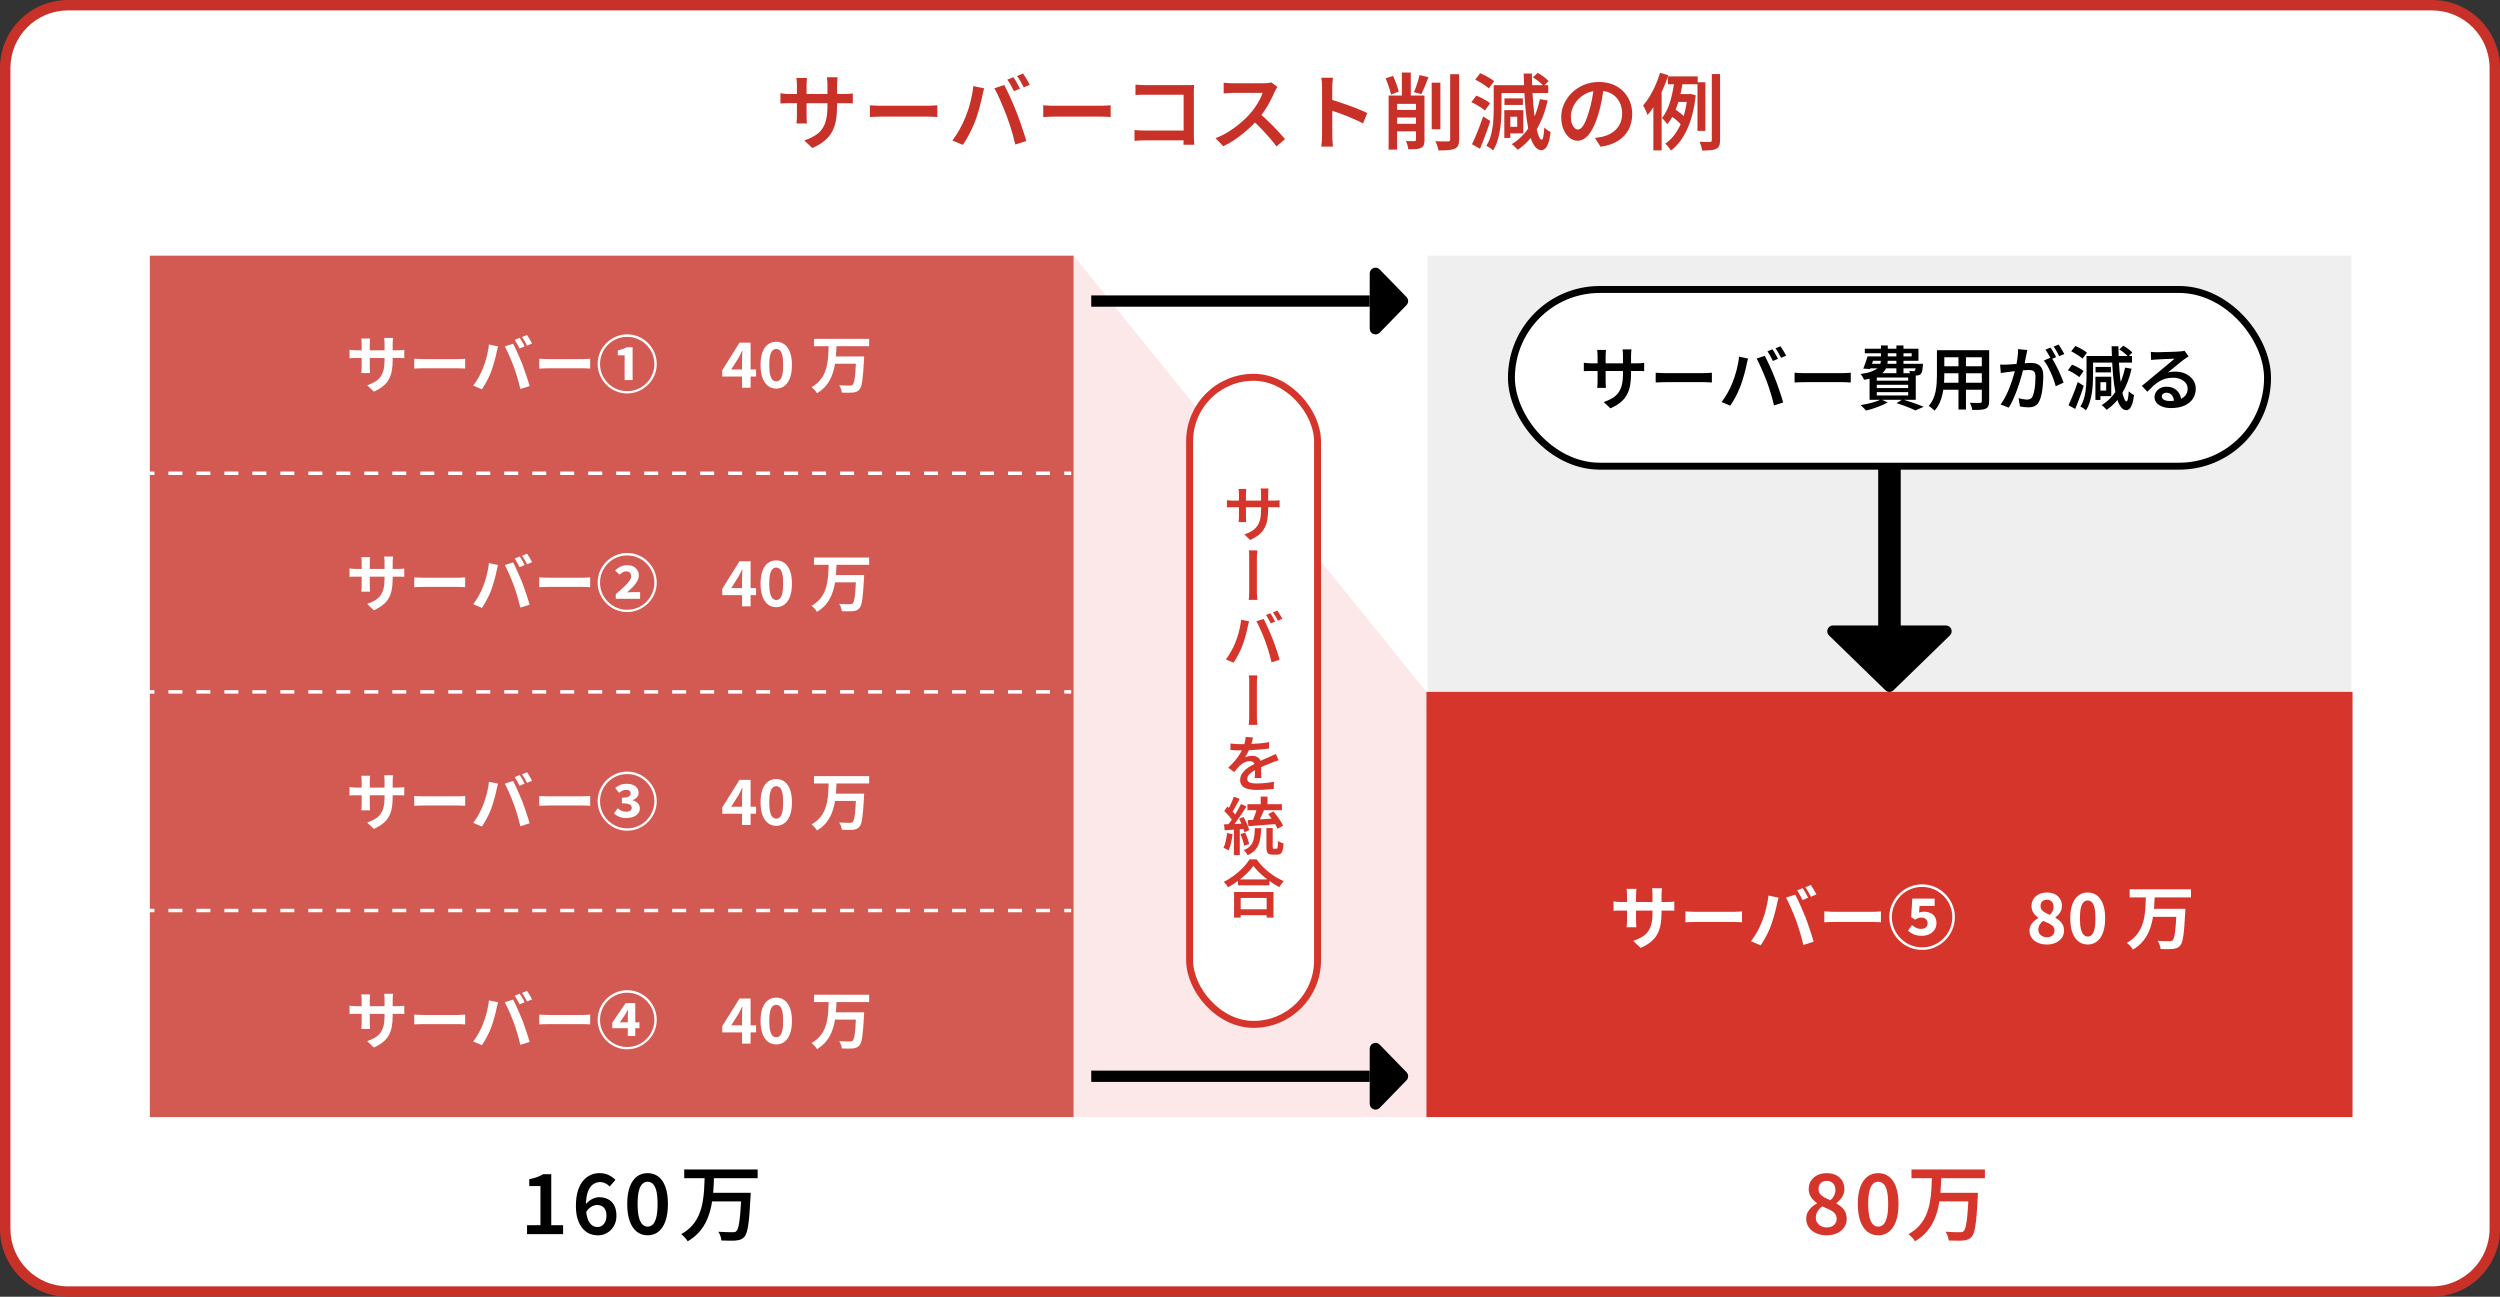
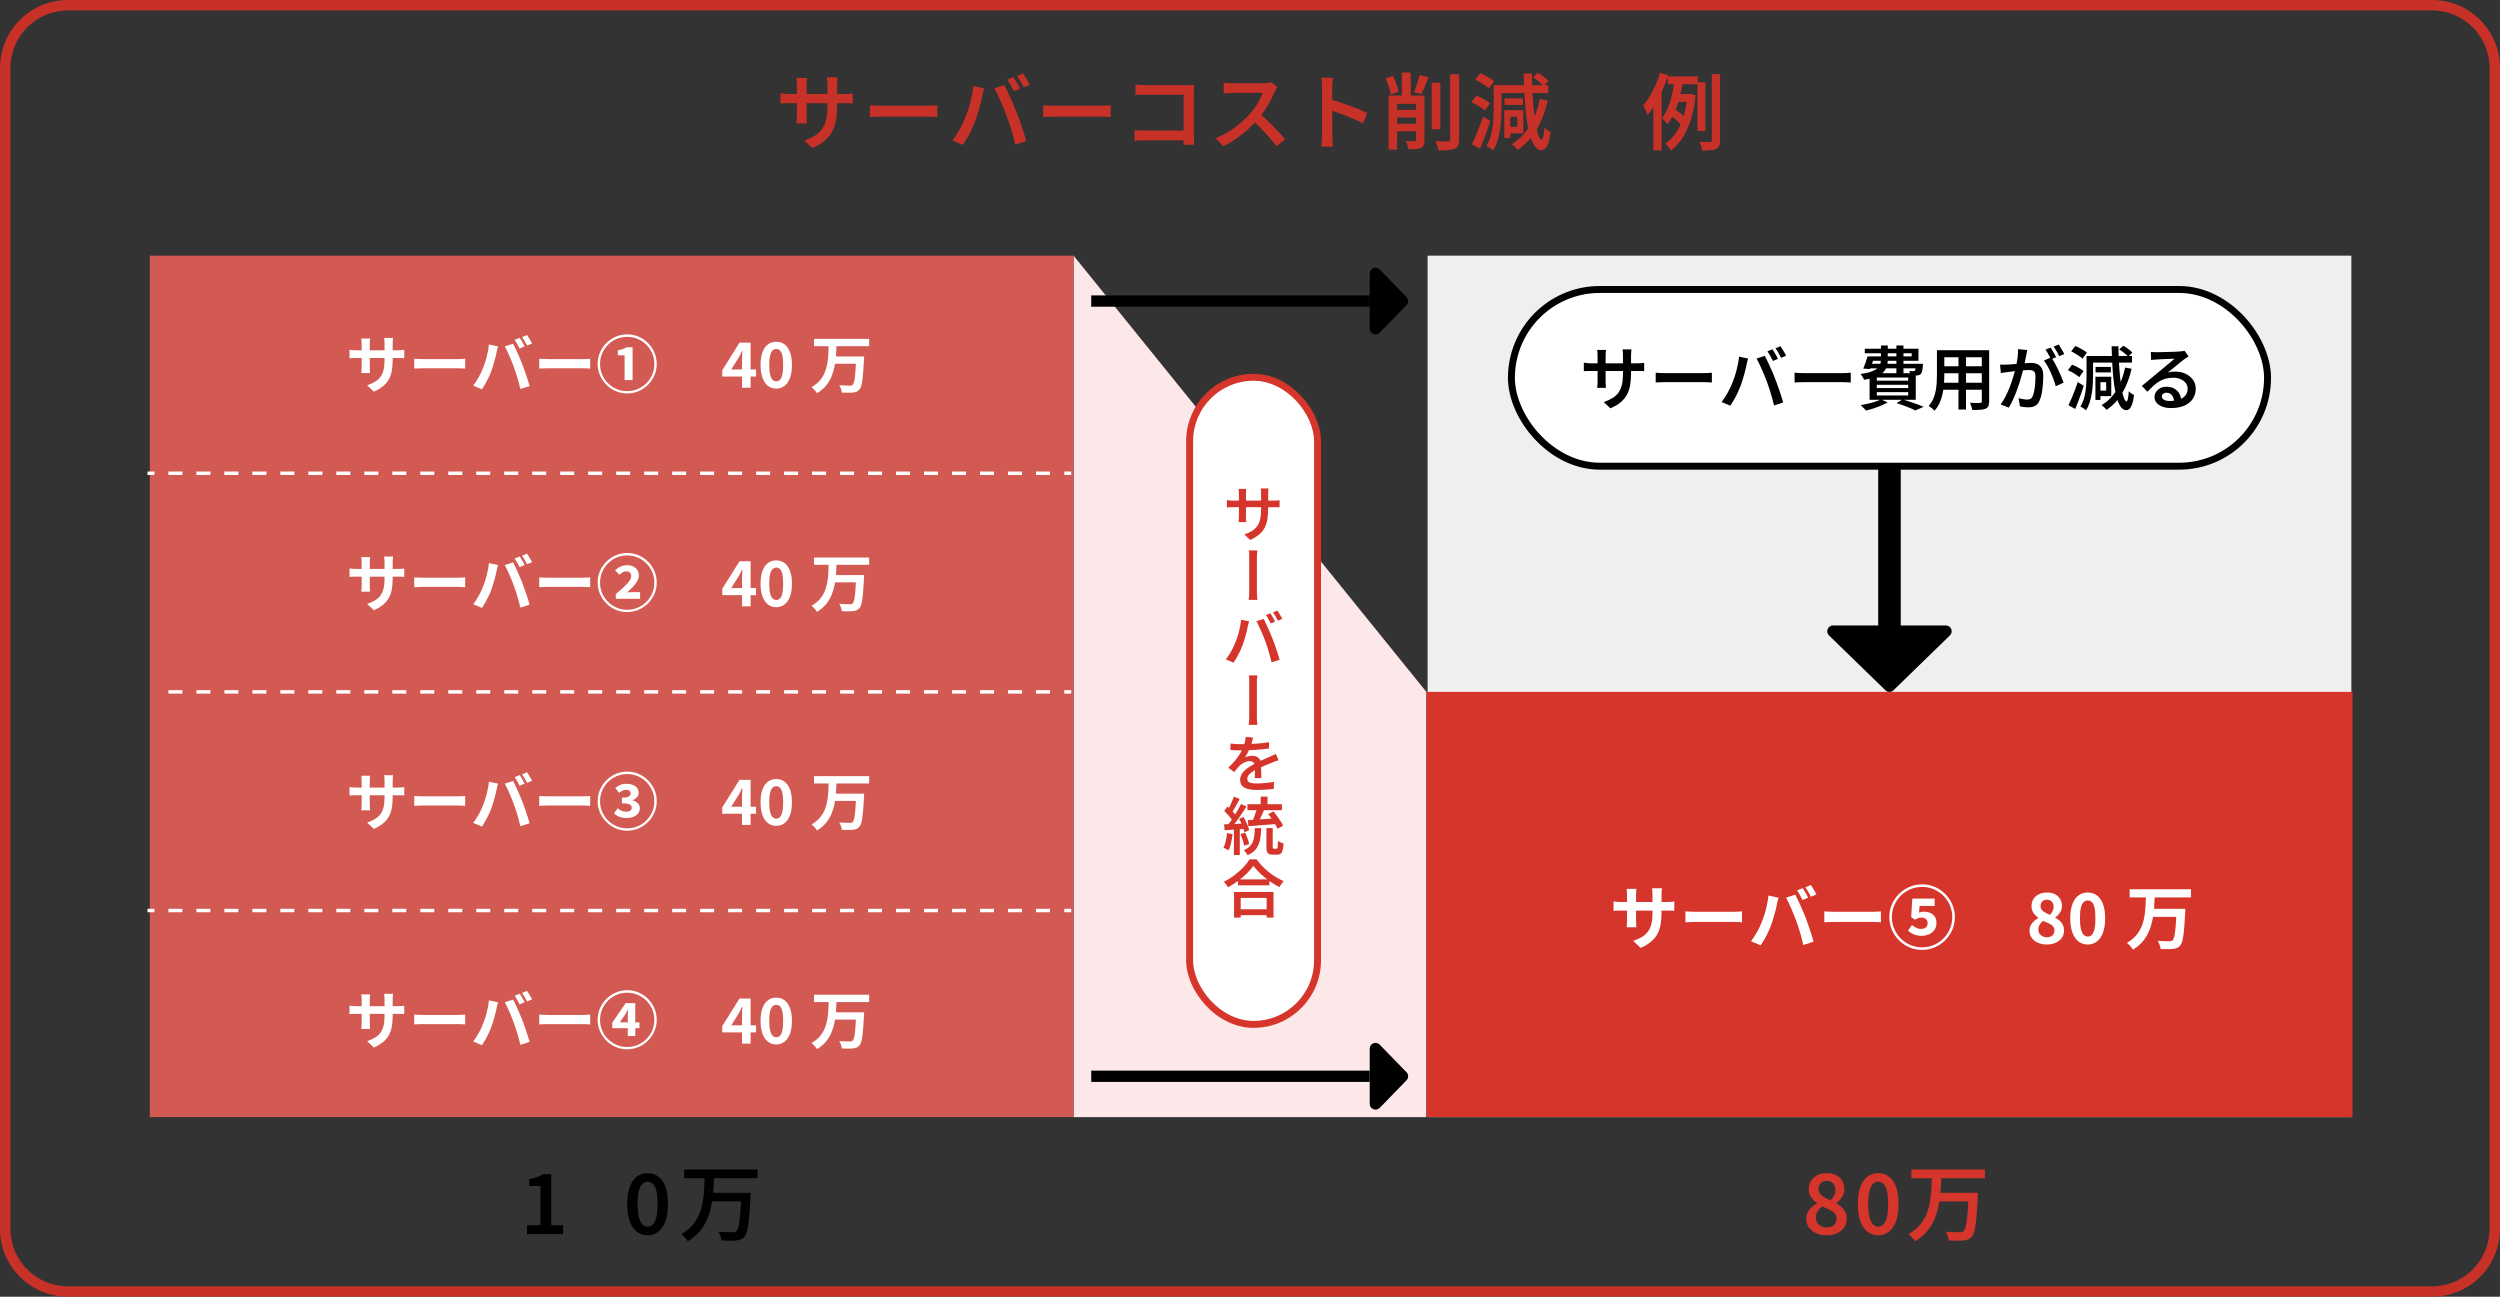
<svg xmlns="http://www.w3.org/2000/svg" id="_レイヤー_1" width="720" height="373.46" viewBox="0 0 720 373.46">
  <rect x="0" y="0" width="720" height="373.46" fill="#333333" stroke="none" />
  <defs>
    <style>.cls-1{fill:#000;}.cls-1,.cls-2,.cls-3,.cls-4,.cls-5,.cls-6,.cls-7{stroke-width:0px;}.cls-2{fill:#c83128;}.cls-8{stroke:#000;}.cls-8,.cls-9,.cls-10,.cls-11{stroke-miterlimit:10;}.cls-8,.cls-7,.cls-11{fill:#fff;}.cls-8,.cls-11{stroke-width:2px;}.cls-3{fill:#d6352c;}.cls-4{fill:#fce8e8;}.cls-9,.cls-10{fill:none;stroke:#fff;}.cls-10{stroke-dasharray:0 0 4.03 4.03;}.cls-5{fill:#efefef;}.cls-6{fill:#d35a52;}.cls-11{stroke:#d6352c;}</style>
  </defs>
-   <rect class="cls-7" x="1.5" y="1.5" width="717" height="370.46" rx="18.07" ry="18.07" />
  <path class="cls-2" d="M700.43,3c9.13,0,16.57,7.43,16.57,16.57v334.33c0,9.13-7.43,16.57-16.57,16.57H19.57c-9.13,0-16.57-7.43-16.57-16.57V19.57C3,10.43,10.43,3,19.57,3h680.87M700.43,0H19.57C8.76,0,0,8.76,0,19.57v334.33C0,364.7,8.76,373.46,19.57,373.46h680.87c10.81,0,19.57-8.76,19.57-19.57V19.57C720,8.76,711.24,0,700.43,0h0Z" />
  <path class="cls-4" d="M309.19,73.63l101.61,125.64v122.46h-101.61s0-252.12,0-248.1Z" />
  <path class="cls-2" d="M224.75,26.86c.13.02.32.04.58.07.26.03.56.06.9.1.34.03.7.05,1.07.05h15.79c.61,0,1.11-.02,1.51-.05.4-.03.74-.07,1.01-.12v2.88c-.22-.03-.55-.05-.97-.06-.42,0-.93-.01-1.52-.01h-15.82c-.38,0-.74,0-1.07.01-.33,0-.62.02-.86.04-.25.02-.45.02-.61.02v-2.93ZM232.41,22.45c-.02.19-.04.47-.07.83-.03.36-.05.77-.05,1.24v8.64c0,.32,0,.64.02.97.02.33.03.62.04.86,0,.25.02.44.04.56h-3.02c.03-.13.06-.32.07-.56.02-.25.03-.53.05-.85.02-.32.02-.65.02-.98v-8.66c0-.32-.01-.66-.04-1.01-.02-.35-.06-.7-.11-1.03h3.05ZM241.07,30.51c0,1.52-.1,2.89-.31,4.1-.21,1.22-.58,2.31-1.1,3.29-.53.98-1.26,1.85-2.18,2.63-.93.78-2.1,1.48-3.53,2.1l-2.3-2.16c1.15-.42,2.14-.87,2.98-1.37.83-.5,1.52-1.11,2.06-1.85.54-.74.95-1.64,1.21-2.71s.4-2.38.4-3.91v-6.22c0-.48-.02-.91-.05-1.28-.03-.38-.06-.67-.1-.88h3.07c-.02.21-.04.5-.08.88s-.06.8-.06,1.28v6.1Z" />
  <path class="cls-2" d="M250.55,30.32c.27.02.62.04,1.04.07.42.03.87.05,1.33.06.46,0,.9.01,1.32.01h12.98c.58,0,1.1-.02,1.57-.06.47-.04.86-.07,1.16-.08v3.38c-.27-.02-.67-.04-1.19-.07-.52-.03-1.04-.05-1.55-.05h-12.98c-.67,0-1.35.01-2.03.04-.68.02-1.24.05-1.67.08v-3.38Z" />
  <path class="cls-2" d="M278.01,33.85c.27-.66.53-1.36.78-2.1.25-.74.47-1.51.67-2.3.2-.79.38-1.58.53-2.36.15-.78.26-1.55.32-2.3l3.12.65c-.05.22-.11.47-.19.74s-.15.54-.2.8c-.06.26-.1.49-.13.68-.08.4-.19.9-.34,1.49-.14.59-.31,1.22-.5,1.9-.19.67-.39,1.35-.6,2.03s-.42,1.31-.65,1.88c-.29.75-.62,1.54-1.01,2.35-.38.82-.8,1.6-1.24,2.36s-.87,1.44-1.28,2.05l-3-1.25c.75-.99,1.46-2.08,2.12-3.28.66-1.19,1.2-2.31,1.6-3.35ZM289.86,33.22c-.24-.62-.51-1.29-.8-2-.3-.71-.6-1.43-.91-2.15-.31-.72-.62-1.4-.92-2.03-.3-.63-.58-1.17-.84-1.62l2.83-.94c.24.45.52,1,.83,1.64s.63,1.33.96,2.05c.33.72.64,1.44.95,2.15.3.71.57,1.36.79,1.96.22.54.46,1.18.72,1.9.26.72.52,1.46.78,2.23.26.77.51,1.52.74,2.24.23.73.43,1.38.59,1.96l-3.17,1.01c-.21-.91-.45-1.85-.72-2.81-.27-.96-.56-1.92-.88-2.88s-.63-1.86-.95-2.71ZM291.85,22.23c.21.27.43.61.66,1.01.23.4.46.8.68,1.2s.42.76.58,1.08l-1.75.74c-.24-.5-.54-1.06-.89-1.69-.35-.63-.69-1.18-1.01-1.64l1.73-.7ZM294.64,21.17c.21.29.44.64.68,1.04s.49.81.72,1.2.41.73.54,1.02l-1.73.74c-.26-.51-.56-1.08-.91-1.69-.35-.62-.7-1.15-1.03-1.6l1.73-.72Z" />
  <path class="cls-2" d="M300.47,30.32c.27.02.62.04,1.04.07.42.03.87.05,1.33.06.46,0,.9.01,1.32.01h12.98c.58,0,1.1-.02,1.57-.06.47-.04.86-.07,1.16-.08v3.38c-.27-.02-.67-.04-1.19-.07-.52-.03-1.04-.05-1.55-.05h-12.98c-.67,0-1.35.01-2.03.04-.68.02-1.24.05-1.67.08v-3.38Z" />
  <path class="cls-2" d="M326.73,37.45c.37.03.81.06,1.32.1.51.03,1.03.05,1.56.05h12.94v2.81h-12.84c-.48,0-1,.01-1.57.04-.57.02-1.04.06-1.4.11v-3.1ZM327.01,24.37c.43.03.92.06,1.45.1s1.01.05,1.43.05h12c.34,0,.7,0,1.1-.01.4,0,.7-.02.91-.04-.02.27-.03.61-.05,1.01-.02.4-.02.77-.02,1.1v12.43c0,.42.01.89.04,1.42.02.53.05.94.08,1.25h-3.12c.02-.3.03-.66.04-1.08,0-.42.01-.84.01-1.27v-12.05h-10.99c-.5,0-1.02,0-1.57.02-.55.02-.99.04-1.31.07v-3Z" />
  <path class="cls-2" d="M367.89,25.04c-.08.13-.2.33-.37.6-.17.27-.3.53-.4.77-.32.75-.72,1.6-1.21,2.54-.49.94-1.04,1.88-1.66,2.82-.62.94-1.27,1.8-1.96,2.58-.88,1.01-1.86,2-2.94,2.96s-2.21,1.86-3.4,2.69c-1.18.82-2.4,1.52-3.65,2.1l-2.23-2.3c1.3-.5,2.55-1.12,3.77-1.88,1.22-.76,2.34-1.58,3.38-2.46,1.04-.88,1.94-1.75,2.71-2.62.54-.61,1.06-1.27,1.55-1.98.49-.71.92-1.43,1.31-2.15.38-.72.66-1.38.84-1.97h-8.47c-.32,0-.66.01-1.03.04s-.7.05-1.01.07c-.3.02-.54.04-.7.04v-3.07c.19.03.46.06.8.08.34.02.69.04,1.04.06.35.02.65.02.89.02h8.69c.5,0,.94-.02,1.34-.07.4-.05.71-.11.94-.19l1.75,1.32ZM362.61,32.55c.64.51,1.31,1.1,2,1.75.7.66,1.39,1.34,2.08,2.04.69.7,1.32,1.38,1.91,2.03s1.08,1.21,1.48,1.69l-2.45,2.11c-.58-.8-1.25-1.64-2.02-2.52s-1.58-1.76-2.42-2.64c-.85-.88-1.7-1.7-2.57-2.47l1.99-1.99Z" />
  <path class="cls-2" d="M380.75,38.98v-13.82c0-.42-.02-.88-.05-1.4s-.09-.98-.17-1.38h3.36c-.05.4-.1.85-.14,1.34-.05.5-.07.98-.07,1.44v4.54c0,.94,0,1.9.01,2.88,0,.98.01,1.9.01,2.77v3.64c0,.24,0,.55.02.94.02.38.04.78.07,1.19.03.41.06.77.1,1.09h-3.36c.06-.45.12-.98.16-1.58.04-.61.06-1.15.06-1.63ZM383.05,28.59c.8.22,1.69.5,2.66.83.98.33,1.97.68,2.98,1.04s1.96.74,2.84,1.1c.89.37,1.64.7,2.24,1.01l-1.22,2.98c-.67-.37-1.42-.74-2.26-1.1-.83-.37-1.68-.72-2.53-1.07-.86-.34-1.69-.66-2.51-.95-.82-.29-1.55-.54-2.21-.74v-3.1Z" />
  <path class="cls-2" d="M399.06,22.57l2.11-.72c.24.46.47.97.68,1.51.22.54.41,1.08.59,1.61.18.53.31,1,.41,1.42l-2.26.84c-.06-.42-.18-.9-.35-1.44-.17-.54-.36-1.1-.56-1.66s-.42-1.08-.62-1.56ZM399.93,27.51h9.14v2.4h-6.7v13.18h-2.45v-15.58ZM400.82,31.66h9.02v2.18h-9.02v-2.18ZM400.82,35.65h9.02v2.18h-9.02v-2.18ZM403.74,20.89h2.57v8.28h-2.57v-8.28ZM407.78,27.51h2.47v12.77c0,.61-.07,1.1-.2,1.46s-.4.66-.8.86c-.4.19-.89.31-1.48.35s-1.31.06-2.17.06c-.03-.34-.12-.74-.25-1.2-.14-.46-.28-.86-.44-1.18.51.02,1,.02,1.48.02h.97c.16-.02.27-.05.34-.11.06-.06.1-.16.1-.32v-12.72ZM408.83,21.63l2.57.6c-.32.86-.66,1.74-1.03,2.62-.37.88-.7,1.63-1.01,2.26l-2.16-.58c.21-.43.42-.93.62-1.5.21-.57.4-1.15.58-1.74.18-.59.32-1.14.43-1.66ZM412.33,23.81h2.5v13.42h-2.5v-13.42ZM417.66,21.37h2.57v18.74c0,.78-.1,1.38-.29,1.79-.19.41-.52.72-.98.92s-1.08.34-1.85.41c-.77.06-1.7.1-2.81.1-.05-.26-.12-.54-.22-.85s-.2-.63-.32-.96-.25-.61-.4-.85c.82.03,1.57.05,2.27.06.7,0,1.16,0,1.4-.01.22,0,.38-.04.48-.13.1-.09.14-.24.14-.47v-18.74Z" />
  <path class="cls-2" d="M423.74,29.45l1.42-1.9c.46.16.95.36,1.45.61.5.25.98.51,1.43.79.45.28.82.55,1.1.8l-1.49,2.09c-.27-.26-.63-.53-1.07-.83-.44-.3-.91-.58-1.4-.86-.5-.28-.98-.52-1.44-.71ZM423.93,41.55c.32-.66.67-1.42,1.04-2.3.38-.88.75-1.81,1.13-2.8s.72-1.96,1.04-2.92l2.06,1.32c-.27.88-.58,1.78-.91,2.71-.34.93-.68,1.84-1.02,2.74-.34.9-.68,1.74-1.02,2.54l-2.33-1.3ZM424.86,22.95l1.44-1.87c.46.19.95.42,1.45.68s.98.54,1.44.82c.46.28.83.56,1.12.83l-1.54,2.06c-.27-.27-.63-.56-1.07-.85-.44-.3-.91-.6-1.4-.9-.5-.3-.98-.56-1.44-.77ZM430.17,24.53h2.26v6.65c0,.9-.03,1.87-.08,2.93s-.17,2.13-.34,3.23c-.17,1.1-.41,2.16-.73,3.18-.32,1.02-.74,1.96-1.27,2.81-.13-.14-.31-.3-.55-.47-.24-.17-.49-.33-.74-.49-.26-.16-.47-.28-.65-.36.64-1.04,1.11-2.19,1.42-3.46.3-1.26.5-2.54.58-3.82.08-1.28.12-2.46.12-3.55v-6.65ZM431.56,24.53h14.33v2.28h-14.33v-2.28ZM433.24,31.71h1.73v8.02h-1.73v-8.02ZM433.29,28.33h5.3v1.9h-5.3v-1.9ZM434.25,31.71h4.46v6.7h-4.46v-1.9h2.71v-2.9h-2.71v-1.9ZM443.51,28.54l2.23.41c-.74,3.22-1.81,6.02-3.23,8.4-1.42,2.38-3.22,4.32-5.41,5.81-.1-.14-.25-.32-.47-.53-.22-.21-.43-.42-.65-.62-.22-.21-.41-.38-.59-.5,2.16-1.31,3.9-3.07,5.21-5.27,1.31-2.2,2.28-4.76,2.9-7.69ZM438.83,21.17h2.35c.03,2,.1,3.93.2,5.8.1,1.86.24,3.6.41,5.21s.37,3.01.6,4.21c.23,1.2.48,2.14.76,2.81.27.67.55,1.02.84,1.03.19.02.35-.28.48-.89.13-.61.22-1.48.29-2.62.14.16.33.33.56.52.23.18.47.35.71.49.24.14.42.25.55.31-.18,1.42-.41,2.51-.7,3.26-.29.75-.6,1.27-.94,1.55-.34.28-.66.42-.98.42-.74-.02-1.38-.38-1.92-1.09-.54-.71-1.01-1.73-1.39-3.05-.38-1.32-.7-2.89-.95-4.7-.25-1.82-.44-3.84-.58-6.08-.14-2.24-.24-4.63-.3-7.18ZM441.47,22.28l1.39-1.3c.56.3,1.14.68,1.74,1.13.6.45,1.07.86,1.4,1.25l-1.46,1.42c-.3-.37-.75-.79-1.33-1.27s-1.16-.89-1.74-1.22Z" />
-   <path class="cls-2" d="M461.97,24.8c-.18,1.23-.39,2.53-.64,3.9s-.58,2.75-1,4.14c-.48,1.62-1.02,3-1.63,4.15-.61,1.15-1.28,2.03-2,2.64-.73.61-1.51.91-2.34.91s-1.61-.29-2.33-.86c-.72-.58-1.3-1.38-1.74-2.41-.44-1.03-.66-2.21-.66-3.54s.28-2.65.84-3.86c.56-1.22,1.33-2.3,2.32-3.24.98-.94,2.14-1.68,3.46-2.22,1.32-.54,2.75-.8,4.28-.8,1.46,0,2.77.24,3.95.71,1.18.47,2.18,1.13,3.01,1.97.83.84,1.47,1.82,1.92,2.94.45,1.12.67,2.32.67,3.6,0,1.68-.35,3.18-1.04,4.49-.7,1.31-1.72,2.39-3.06,3.24-1.34.85-3.02,1.42-5.02,1.7l-1.61-2.54c.45-.05.85-.1,1.2-.17.35-.06.69-.13,1.01-.19.77-.18,1.49-.45,2.17-.82.68-.37,1.28-.83,1.79-1.38.51-.55.92-1.2,1.21-1.94.3-.74.44-1.57.44-2.48,0-.96-.15-1.84-.44-2.64-.3-.8-.73-1.5-1.31-2.1-.58-.6-1.28-1.06-2.1-1.39-.82-.33-1.77-.49-2.84-.49-1.3,0-2.44.23-3.44.7-1,.46-1.84,1.06-2.53,1.8-.69.74-1.21,1.54-1.57,2.4-.36.86-.54,1.69-.54,2.47,0,.85.1,1.56.31,2.12s.47.99.78,1.27c.31.28.63.42.95.42.35,0,.7-.18,1.06-.53.35-.35.7-.9,1.04-1.64.34-.74.69-1.69,1.04-2.84.35-1.15.66-2.38.91-3.68.26-1.3.44-2.59.55-3.85l2.93.07Z" />
  <path class="cls-2" d="M478.09,20.96l2.38.7c-.45,1.39-.98,2.79-1.61,4.19-.62,1.4-1.3,2.73-2.04,3.98-.74,1.26-1.51,2.36-2.33,3.3-.06-.21-.17-.49-.32-.84-.15-.35-.31-.7-.48-1.06-.17-.35-.32-.64-.47-.86.67-.77,1.31-1.66,1.92-2.66.61-1.01,1.16-2.09,1.67-3.24.5-1.15.93-2.32,1.28-3.5ZM476.17,27.37l2.33-2.3.05.05v18.19h-2.38v-15.94ZM482.29,22.81l2.45.36c-.18,1.07-.39,2.19-.64,3.35-.25,1.16-.55,2.3-.91,3.41-.36,1.11-.79,2.17-1.28,3.17-.5,1-1.08,1.89-1.75,2.68-.1-.18-.24-.38-.42-.6-.18-.22-.37-.44-.56-.66-.19-.22-.37-.4-.53-.54.56-.69,1.05-1.48,1.46-2.36.42-.89.76-1.84,1.04-2.84.28-1.01.51-2.02.7-3.04.18-1.02.33-1.99.44-2.92ZM486.01,27.1h.46l.41-.07,1.49.43c-.43,3.9-1.27,7.19-2.51,9.85-1.24,2.66-2.79,4.68-4.64,6.04-.11-.21-.26-.44-.46-.7-.19-.26-.39-.5-.6-.74-.21-.24-.39-.42-.55-.55,1.74-1.18,3.16-2.93,4.25-5.24,1.09-2.31,1.81-5.15,2.16-8.51v-.5ZM480.35,22.01h8.59v2.26h-8.59v-2.26ZM481.29,33.39l1.1-1.94c.37.24.74.51,1.12.8s.73.58,1.06.86c.33.28.6.54.8.78l-1.13,2.16c-.19-.26-.45-.54-.78-.85s-.68-.63-1.06-.95c-.38-.32-.75-.61-1.12-.86ZM482.75,27.1h4.22v2.26h-4.92l.7-2.26ZM488.87,23.69h2.28v13.99h-2.28v-13.99ZM493,21.34h2.38v19.01c0,.7-.08,1.24-.24,1.62s-.45.67-.86.88c-.4.21-.93.34-1.6.41-.66.06-1.48.1-2.44.1-.05-.34-.15-.75-.3-1.25-.15-.5-.32-.92-.49-1.27.67.02,1.29.03,1.86.04.57,0,.96.01,1.16.01.19-.02.33-.06.41-.13.08-.07.12-.21.12-.42v-18.98Z" />
  <rect class="cls-6" x="43.15" y="73.63" width="266.04" height="248.1" />
  <path class="cls-7" d="M100.66,100.73c.12.01.28.03.47.06.19.03.41.05.67.07s.53.03.83.03h11.81c.48,0,.87-.01,1.17-.04s.57-.05.81-.09v2.39c-.19-.02-.45-.04-.77-.04-.32,0-.73,0-1.21,0h-11.81c-.3,0-.57,0-.82,0-.25,0-.46.02-.65.03-.19.01-.35.02-.5.04v-2.45ZM106.6,97.49c-.02.17-.05.39-.07.67-.02.28-.04.6-.04.95v6.44c0,.26,0,.52.02.77.01.25.02.46.03.65s.02.35.03.48h-2.52c.02-.13.04-.29.05-.48s.02-.4.04-.65c.01-.25.02-.5.02-.77v-6.44c0-.26,0-.53-.03-.81-.02-.28-.05-.55-.08-.81h2.56ZM113.09,103.7c0,1.12-.08,2.13-.24,3.03-.16.91-.44,1.73-.84,2.47s-.95,1.4-1.66,1.99c-.71.59-1.6,1.12-2.68,1.6l-1.93-1.82c.86-.3,1.61-.64,2.24-1.01.63-.37,1.15-.83,1.56-1.38.41-.55.71-1.21.91-1.98.2-.77.3-1.71.3-2.82v-4.79c0-.37-.01-.7-.04-.98-.02-.28-.05-.51-.07-.69h2.57c-.02.18-.05.41-.08.69-.03.28-.04.61-.04.98v4.7Z" />
  <path class="cls-7" d="M119.29,103.32c.22.01.49.03.83.04s.69.03,1.05.04c.37.01.7.02,1.02.02h9.67c.42,0,.82-.01,1.19-.04.37-.03.68-.05.92-.06v2.83c-.2-.01-.51-.03-.92-.05-.41-.02-.8-.04-1.19-.04h-9.67c-.52,0-1.04,0-1.58.03-.54.02-.98.04-1.31.06v-2.83Z" />
  <path class="cls-7" d="M139.09,106.06c.2-.5.4-1.03.58-1.59s.35-1.13.5-1.73c.14-.59.27-1.19.39-1.77s.19-1.17.24-1.75l2.63.54c-.05.17-.1.37-.16.59-.06.23-.11.45-.16.67-.05.22-.08.4-.11.54-.06.31-.14.69-.25,1.13s-.23.92-.38,1.41-.29,1-.44,1.49c-.15.5-.3.96-.46,1.38-.22.58-.47,1.18-.77,1.8s-.61,1.22-.94,1.8c-.33.58-.65,1.09-.96,1.55l-2.52-1.06c.58-.74,1.11-1.57,1.61-2.47s.9-1.75,1.2-2.54ZM147.98,105.68c-.18-.48-.38-.99-.59-1.53-.22-.54-.44-1.08-.68-1.62s-.47-1.05-.7-1.53c-.23-.48-.44-.89-.63-1.24l2.39-.77c.18.35.39.77.63,1.26.24.49.48,1.01.72,1.56.24.55.47,1.09.7,1.63.23.54.43,1.03.61,1.46.16.4.33.86.51,1.4.19.54.38,1.1.58,1.68.2.58.38,1.15.56,1.7.17.55.32,1.05.44,1.49l-2.66.86c-.16-.71-.34-1.43-.54-2.16-.2-.73-.42-1.45-.64-2.16-.22-.71-.45-1.39-.69-2.03ZM149.67,97.29c.16.22.32.47.5.77.17.3.34.6.51.9s.31.56.41.79l-1.44.63c-.19-.37-.41-.79-.67-1.27-.25-.47-.5-.88-.74-1.23l1.42-.59ZM151.79,96.48c.16.23.33.49.51.8s.36.61.53.9c.17.29.31.54.41.75l-1.44.61c-.18-.37-.41-.79-.68-1.26-.27-.47-.52-.87-.76-1.21l1.42-.59Z" />
  <path class="cls-7" d="M155.29,103.32c.22.01.49.03.83.04s.69.03,1.05.04c.37.01.7.02,1.02.02h9.67c.42,0,.82-.01,1.19-.04.37-.03.68-.05.92-.06v2.83c-.2-.01-.51-.03-.92-.05-.41-.02-.8-.04-1.19-.04h-9.67c-.52,0-1.04,0-1.58.03-.54.02-.98.04-1.31.06v-2.83Z" />
  <path class="cls-7" d="M180.63,113.31c-1.16,0-2.26-.22-3.29-.66-1.03-.44-1.93-1.05-2.71-1.84s-1.39-1.69-1.84-2.72c-.44-1.03-.67-2.12-.67-3.28s.22-2.26.66-3.29c.44-1.03,1.05-1.93,1.84-2.71.79-.78,1.69-1.39,2.72-1.84,1.03-.44,2.12-.67,3.29-.67s2.26.22,3.29.66c1.03.44,1.93,1.05,2.71,1.84.78.79,1.39,1.69,1.84,2.72.44,1.03.67,2.12.67,3.29s-.22,2.28-.67,3.3c-.44,1.03-1.06,1.93-1.85,2.71-.79.78-1.69,1.39-2.71,1.83s-2.11.66-3.28.66ZM180.63,112.65c1.08,0,2.09-.2,3.04-.61.95-.41,1.78-.97,2.49-1.68s1.27-1.54,1.68-2.49c.41-.95.61-1.96.61-3.04s-.2-2.09-.61-3.04c-.41-.95-.97-1.78-1.68-2.49-.71-.71-1.55-1.27-2.49-1.68-.95-.41-1.96-.61-3.04-.61s-2.11.2-3.06.61c-.95.41-1.78.97-2.49,1.69-.71.72-1.27,1.55-1.67,2.5-.4.95-.6,1.96-.6,3.02s.2,2.09.61,3.04c.41.95.97,1.78,1.68,2.49.71.71,1.54,1.28,2.49,1.68.95.41,1.96.61,3.04.61ZM179.89,109.46v-7.13h-1.96v-1.44c.54-.11,1.01-.23,1.41-.37.4-.14.78-.31,1.12-.51h1.73v9.45h-2.3Z" />
  <path class="cls-7" d="M213.7,111.66v-7.83c0-.4.01-.86.04-1.4.02-.54.05-1.01.07-1.4h-.09c-.16.35-.32.7-.5,1.04-.18.35-.37.7-.56,1.06l-2.07,3.28h7.16v2.03h-9.74v-1.82l4.97-7.94h3.19v12.98h-2.47Z" />
  <path class="cls-7" d="M223.56,111.91c-.91,0-1.71-.26-2.39-.78-.68-.52-1.2-1.29-1.57-2.3-.37-1.01-.56-2.24-.56-3.71s.19-2.71.56-3.7c.37-.99.9-1.74,1.57-2.24.68-.5,1.47-.76,2.39-.76s1.71.25,2.38.76c.68.5,1.2,1.25,1.58,2.24.37.99.56,2.22.56,3.7s-.19,2.7-.56,3.71c-.37,1.01-.9,1.77-1.58,2.3-.68.52-1.47.78-2.38.78ZM223.56,109.84c.4,0,.74-.14,1.04-.42.3-.28.53-.77.7-1.46.17-.69.25-1.63.25-2.83s-.08-2.15-.25-2.83c-.17-.67-.4-1.14-.7-1.4-.3-.26-.65-.4-1.04-.4-.37,0-.71.13-1.02.4-.31.26-.55.73-.73,1.4s-.27,1.61-.27,2.83.09,2.15.27,2.83c.18.69.42,1.18.73,1.46.31.28.65.42,1.02.42Z" />
  <path class="cls-7" d="M238.64,99.4h2.29c-.04,1.02-.09,2.05-.17,3.1-.08,1.04-.22,2.07-.42,3.09-.2,1.01-.5,1.99-.9,2.92-.4.93-.93,1.8-1.6,2.61s-1.52,1.52-2.56,2.13c-.16-.29-.38-.6-.68-.93-.3-.33-.59-.6-.88-.82.95-.54,1.73-1.16,2.33-1.85.61-.7,1.08-1.45,1.43-2.27.35-.82.6-1.67.76-2.56.16-.89.26-1.8.31-2.71.05-.91.08-1.81.11-2.7ZM234.43,97.6h15.89v2.11h-15.89v-2.11ZM240.19,102.66h7.2v2.09h-7.2v-2.09ZM246.6,102.66h2.27c-.01.23-.02.42-.02.58s0,.28-.02.38c-.07,1.39-.15,2.58-.23,3.57-.08.99-.17,1.82-.26,2.48-.1.67-.21,1.2-.34,1.59-.13.4-.29.7-.47.9-.26.31-.55.53-.85.65s-.66.2-1.07.25c-.36.04-.83.05-1.4.05s-1.16-.01-1.76-.04c-.02-.31-.11-.67-.25-1.07s-.32-.75-.52-1.05c.62.05,1.22.08,1.78.09.56.01.98.02,1.24.02.19,0,.35-.01.49-.04.13-.03.25-.09.36-.19.19-.17.35-.54.48-1.12.13-.58.23-1.42.32-2.52.09-1.1.17-2.49.24-4.17v-.36Z" />
  <path class="cls-7" d="M100.66,163.7c.12.01.28.03.47.06.19.03.41.05.67.07s.53.03.83.03h11.81c.48,0,.87-.01,1.17-.04s.57-.05.81-.09v2.39c-.19-.02-.45-.04-.77-.04-.32,0-.73,0-1.21,0h-11.81c-.3,0-.57,0-.82,0s-.46.02-.65.03-.35.02-.5.04v-2.45ZM106.6,160.45c-.02.17-.05.39-.07.67-.02.28-.04.6-.04.95v6.44c0,.26,0,.52.02.76.01.25.02.46.03.65,0,.19.02.35.03.48h-2.52c.02-.13.04-.29.05-.48.01-.19.02-.4.04-.65.01-.25.02-.5.02-.76v-6.44c0-.26,0-.53-.03-.81-.02-.28-.05-.55-.08-.81h2.56ZM113.09,166.66c0,1.12-.08,2.13-.24,3.03-.16.91-.44,1.73-.84,2.47s-.95,1.4-1.66,1.99-1.6,1.12-2.68,1.6l-1.93-1.82c.86-.3,1.61-.64,2.24-1.01.63-.37,1.15-.83,1.56-1.38.41-.55.71-1.21.91-1.98.2-.77.3-1.71.3-2.82v-4.79c0-.37-.01-.7-.04-.98-.02-.28-.05-.51-.07-.69h2.57c-.02.18-.05.41-.08.69-.03.28-.04.61-.04.98v4.7Z" />
  <path class="cls-7" d="M119.29,166.29c.22.01.49.03.83.04s.69.03,1.05.04c.37.01.7.02,1.02.02h9.67c.42,0,.82-.02,1.19-.05.37-.03.68-.05.92-.06v2.83c-.2-.01-.51-.03-.92-.05-.41-.02-.8-.04-1.19-.04h-9.67c-.52,0-1.04,0-1.58.03-.54.02-.98.04-1.31.06v-2.83Z" />
  <path class="cls-7" d="M139.09,169.02c.2-.5.4-1.04.58-1.59.19-.56.35-1.13.5-1.73s.27-1.19.39-1.77.19-1.17.24-1.75l2.63.54c-.05.17-.1.37-.16.59-.06.23-.11.45-.16.67-.05.22-.08.4-.11.54-.06.31-.14.69-.25,1.13-.11.44-.23.92-.38,1.41s-.29,1-.44,1.49c-.15.5-.3.96-.46,1.38-.22.58-.47,1.18-.77,1.8s-.61,1.22-.94,1.8-.65,1.09-.96,1.55l-2.52-1.06c.58-.74,1.11-1.57,1.61-2.47.5-.9.9-1.75,1.2-2.54ZM147.98,168.65c-.18-.48-.38-.99-.59-1.53-.22-.54-.44-1.08-.68-1.62s-.47-1.05-.7-1.53c-.23-.48-.44-.89-.63-1.24l2.39-.77c.18.35.39.77.63,1.26.24.49.48,1.01.72,1.56.24.55.47,1.09.7,1.63.23.54.43,1.03.61,1.46.16.4.33.86.51,1.4s.38,1.1.58,1.68c.2.58.38,1.15.56,1.7.17.55.32,1.05.44,1.49l-2.66.86c-.16-.71-.34-1.43-.54-2.16-.2-.73-.42-1.45-.64-2.16-.22-.71-.45-1.39-.69-2.03ZM149.67,160.26c.16.22.32.47.5.77.17.3.34.6.51.9s.31.56.41.79l-1.44.63c-.19-.37-.41-.79-.67-1.27-.25-.47-.5-.88-.74-1.23l1.42-.59ZM151.79,159.45c.16.23.33.49.51.8s.36.61.53.9c.17.29.31.54.41.75l-1.44.61c-.18-.37-.41-.79-.68-1.26-.27-.47-.52-.87-.76-1.21l1.42-.59Z" />
  <path class="cls-7" d="M155.29,166.29c.22.01.49.03.83.04s.69.03,1.05.04c.37.01.7.02,1.02.02h9.67c.42,0,.82-.02,1.19-.05.37-.03.68-.05.92-.06v2.83c-.2-.01-.51-.03-.92-.05-.41-.02-.8-.04-1.19-.04h-9.67c-.52,0-1.04,0-1.58.03-.54.02-.98.04-1.31.06v-2.83Z" />
  <path class="cls-7" d="M180.63,176.28c-1.16,0-2.26-.22-3.29-.66-1.03-.44-1.93-1.05-2.71-1.84s-1.39-1.69-1.84-2.72c-.44-1.03-.67-2.12-.67-3.29s.22-2.26.66-3.29c.44-1.03,1.05-1.93,1.84-2.71.79-.78,1.69-1.39,2.72-1.84,1.03-.44,2.12-.67,3.29-.67s2.26.22,3.29.66c1.03.44,1.93,1.05,2.71,1.84.78.79,1.39,1.69,1.84,2.72.44,1.03.67,2.12.67,3.29s-.22,2.28-.67,3.3c-.44,1.03-1.06,1.93-1.85,2.71-.79.78-1.69,1.39-2.71,1.83-1.02.44-2.11.66-3.28.66ZM180.63,175.61c1.08,0,2.09-.2,3.04-.61.95-.41,1.78-.97,2.49-1.68.71-.71,1.27-1.54,1.68-2.49.41-.95.61-1.96.61-3.04s-.2-2.09-.61-3.04c-.41-.95-.97-1.78-1.68-2.49-.71-.71-1.55-1.27-2.49-1.68-.95-.41-1.96-.61-3.04-.61s-2.11.2-3.06.61c-.95.41-1.78.97-2.49,1.69-.71.72-1.27,1.55-1.67,2.5-.4.95-.6,1.96-.6,3.02s.2,2.09.61,3.04c.41.95.97,1.78,1.68,2.49s1.54,1.27,2.49,1.68c.95.41,1.96.61,3.04.61ZM177.34,172.42v-1.33c.89-.73,1.66-1.41,2.32-2.02s1.18-1.18,1.55-1.69c.37-.51.56-.99.56-1.43,0-.47-.12-.82-.36-1.05-.24-.23-.59-.35-1.06-.35-.4,0-.75.1-1.07.31-.32.2-.61.42-.87.65l-1.26-1.22c.5-.52,1.04-.9,1.62-1.14.58-.25,1.19-.37,1.85-.37,1.02,0,1.84.27,2.45.82.61.55.92,1.26.92,2.15,0,.54-.16,1.09-.49,1.65-.32.56-.74,1.11-1.26,1.65-.52.54-1.06,1.06-1.62,1.57.26-.02.56-.04.89-.06.33-.02.63-.03.91-.03h1.93v1.93h-7Z" />
  <path class="cls-7" d="M213.7,174.62v-7.83c0-.4.01-.86.04-1.4.02-.54.05-1.01.07-1.4h-.09c-.16.35-.32.7-.5,1.04-.18.35-.37.7-.56,1.06l-2.07,3.28h7.16v2.03h-9.74v-1.82l4.97-7.94h3.19v12.98h-2.47Z" />
  <path class="cls-7" d="M223.56,174.87c-.91,0-1.71-.26-2.39-.78-.68-.52-1.2-1.29-1.57-2.29-.37-1.01-.56-2.24-.56-3.71s.19-2.71.56-3.7c.37-.99.9-1.74,1.57-2.24.68-.5,1.47-.76,2.39-.76s1.71.25,2.38.76c.68.5,1.2,1.25,1.58,2.24.37.99.56,2.22.56,3.7s-.19,2.7-.56,3.71c-.37,1.01-.9,1.77-1.58,2.29-.68.52-1.47.78-2.38.78ZM223.56,172.8c.4,0,.74-.14,1.04-.42.3-.28.53-.77.7-1.46.17-.69.25-1.63.25-2.83s-.08-2.15-.25-2.83c-.17-.67-.4-1.14-.7-1.4-.3-.26-.65-.4-1.04-.4-.37,0-.71.13-1.02.4-.31.26-.55.73-.73,1.4-.18.67-.27,1.61-.27,2.83s.09,2.15.27,2.83c.18.69.42,1.18.73,1.46.31.28.65.42,1.02.42Z" />
  <path class="cls-7" d="M238.64,162.36h2.29c-.04,1.02-.09,2.05-.17,3.1-.08,1.04-.22,2.07-.42,3.09-.2,1.01-.5,1.99-.9,2.92-.4.93-.93,1.8-1.6,2.61-.67.81-1.52,1.52-2.56,2.13-.16-.29-.38-.6-.68-.93-.3-.33-.59-.6-.88-.82.95-.54,1.73-1.16,2.33-1.85.61-.7,1.08-1.45,1.43-2.27.35-.82.6-1.67.76-2.56.16-.89.26-1.8.31-2.71.05-.91.08-1.81.11-2.7ZM234.43,160.56h15.89v2.11h-15.89v-2.11ZM240.19,165.62h7.2v2.09h-7.2v-2.09ZM246.6,165.62h2.27c-.01.23-.02.42-.02.58s0,.28-.02.38c-.07,1.39-.15,2.58-.23,3.57-.08.99-.17,1.82-.26,2.48-.1.67-.21,1.2-.34,1.59-.13.4-.29.7-.47.9-.26.31-.55.53-.85.65-.31.12-.66.2-1.07.25-.36.04-.83.05-1.4.05s-1.16-.01-1.76-.04c-.02-.31-.11-.67-.25-1.07-.14-.4-.32-.75-.52-1.05.62.05,1.22.08,1.78.09.56.01.98.02,1.24.02.19,0,.35-.02.49-.04.13-.03.25-.09.36-.19.19-.17.35-.54.48-1.12s.23-1.42.32-2.52c.09-1.1.17-2.49.24-4.17v-.36Z" />
  <path class="cls-7" d="M100.66,226.66c.12.01.28.03.47.06.19.03.41.05.67.07s.53.03.83.03h11.81c.48,0,.87-.01,1.17-.04s.57-.05.81-.09v2.39c-.19-.02-.45-.04-.77-.04-.32,0-.73,0-1.21,0h-11.81c-.3,0-.57,0-.82,0s-.46.02-.65.03-.35.02-.5.04v-2.45ZM106.6,223.42c-.02.17-.05.39-.07.67-.02.28-.04.6-.04.95v6.44c0,.26,0,.52.02.76.01.25.02.46.03.65,0,.19.02.35.03.48h-2.52c.02-.13.04-.29.05-.48.01-.19.02-.4.04-.65.01-.25.02-.5.02-.76v-6.44c0-.26,0-.53-.03-.81-.02-.28-.05-.55-.08-.81h2.56ZM113.09,229.63c0,1.12-.08,2.13-.24,3.03-.16.91-.44,1.73-.84,2.47s-.95,1.4-1.66,1.99-1.6,1.12-2.68,1.6l-1.93-1.82c.86-.3,1.61-.64,2.24-1.01.63-.37,1.15-.83,1.56-1.38.41-.55.71-1.21.91-1.98.2-.77.3-1.71.3-2.82v-4.79c0-.37-.01-.7-.04-.98s-.05-.51-.07-.69h2.57c-.02.18-.05.41-.08.69s-.04.61-.04.98v4.7Z" />
  <path class="cls-7" d="M119.29,229.25c.22.01.49.03.83.04s.69.03,1.05.04c.37.01.7.02,1.02.02h9.67c.42,0,.82-.02,1.19-.05.37-.03.68-.05.92-.06v2.83c-.2-.01-.51-.03-.92-.05-.41-.02-.8-.04-1.19-.04h-9.67c-.52,0-1.04,0-1.58.03-.54.02-.98.04-1.31.06v-2.83Z" />
  <path class="cls-7" d="M139.09,231.99c.2-.5.4-1.04.58-1.59.19-.56.35-1.13.5-1.73s.27-1.18.39-1.77c.11-.59.19-1.17.24-1.75l2.63.54c-.05.17-.1.37-.16.59-.06.23-.11.45-.16.67-.05.22-.08.4-.11.54-.06.31-.14.69-.25,1.13s-.23.92-.38,1.41-.29,1-.44,1.49c-.15.5-.3.96-.46,1.38-.22.58-.47,1.18-.77,1.8s-.61,1.22-.94,1.8-.65,1.09-.96,1.55l-2.52-1.06c.58-.74,1.11-1.57,1.61-2.47.5-.9.9-1.75,1.2-2.54ZM147.98,231.61c-.18-.48-.38-.99-.59-1.53-.22-.54-.44-1.08-.68-1.62s-.47-1.05-.7-1.53c-.23-.48-.44-.89-.63-1.24l2.39-.77c.18.35.39.77.63,1.26.24.49.48,1.01.72,1.56.24.55.47,1.09.7,1.63.23.54.43,1.03.61,1.46.16.4.33.86.51,1.4s.38,1.1.58,1.68c.2.58.38,1.15.56,1.7.17.55.32,1.05.44,1.49l-2.66.86c-.16-.71-.34-1.43-.54-2.16-.2-.73-.42-1.45-.64-2.16-.22-.71-.45-1.39-.69-2.03ZM149.67,223.22c.16.22.32.47.5.77.17.3.34.6.51.9.17.3.31.56.41.79l-1.44.63c-.19-.37-.41-.79-.67-1.27-.25-.47-.5-.88-.74-1.23l1.42-.59ZM151.79,222.41c.16.23.33.5.51.8s.36.61.53.9.31.54.41.75l-1.44.61c-.18-.37-.41-.79-.68-1.26s-.52-.87-.76-1.21l1.42-.59Z" />
  <path class="cls-7" d="M155.29,229.25c.22.01.49.03.83.04s.69.03,1.05.04c.37.01.7.02,1.02.02h9.67c.42,0,.82-.02,1.19-.05.37-.03.68-.05.92-.06v2.83c-.2-.01-.51-.03-.92-.05-.41-.02-.8-.04-1.19-.04h-9.67c-.52,0-1.04,0-1.58.03-.54.02-.98.04-1.31.06v-2.83Z" />
  <path class="cls-7" d="M180.63,239.24c-1.16,0-2.26-.22-3.29-.67-1.03-.44-1.93-1.06-2.71-1.84s-1.39-1.68-1.84-2.71c-.44-1.03-.67-2.12-.67-3.29s.22-2.26.67-3.29,1.06-1.93,1.84-2.71,1.68-1.39,2.71-1.84c1.03-.44,2.12-.67,3.29-.67s2.26.22,3.29.67c1.03.44,1.93,1.06,2.71,1.84.78.78,1.39,1.68,1.84,2.71.44,1.03.67,2.12.67,3.29s-.22,2.28-.67,3.3c-.44,1.03-1.06,1.93-1.85,2.71-.79.78-1.69,1.39-2.71,1.83-1.02.44-2.11.66-3.28.66ZM180.63,238.57c1.08,0,2.09-.2,3.04-.61.95-.41,1.78-.97,2.49-1.68.71-.71,1.27-1.54,1.68-2.49.41-.95.61-1.96.61-3.04s-.2-2.09-.61-3.04c-.41-.95-.97-1.78-1.68-2.49-.71-.71-1.55-1.28-2.49-1.68-.95-.41-1.96-.61-3.04-.61s-2.11.2-3.06.61c-.95.41-1.78.97-2.49,1.69s-1.27,1.55-1.67,2.5c-.4.95-.6,1.96-.6,3.02s.2,2.09.61,3.04c.41.95.97,1.78,1.68,2.49s1.54,1.27,2.49,1.68c.95.41,1.96.61,3.04.61ZM180.43,235.6c-.76,0-1.45-.12-2.08-.37-.63-.25-1.13-.58-1.5-1l1.06-1.44c.31.28.67.51,1.08.7.41.19.88.29,1.4.29.46,0,.83-.1,1.12-.3.29-.2.44-.48.44-.84,0-.26-.08-.49-.23-.68-.16-.19-.44-.34-.85-.45-.41-.11-1-.16-1.76-.16v-1.62c.95,0,1.6-.11,1.97-.33.37-.22.55-.52.55-.89,0-.34-.11-.59-.33-.77-.22-.18-.55-.27-.98-.27-.36,0-.71.08-1.03.23-.33.15-.66.36-.98.64l-1.13-1.39c.46-.38.95-.68,1.48-.9.53-.22,1.11-.32,1.72-.32,1.07,0,1.93.23,2.57.68.65.46.97,1.11.97,1.96,0,.47-.15.88-.45,1.22-.3.35-.73.63-1.3.85v.05c.61.17,1.12.44,1.51.83s.59.89.59,1.51c0,.58-.18,1.07-.53,1.49s-.82.74-1.4.95c-.58.22-1.22.32-1.92.32Z" />
  <path class="cls-7" d="M213.7,237.58v-7.83c0-.4.01-.86.04-1.4.02-.54.05-1.01.07-1.4h-.09c-.16.35-.32.7-.5,1.04-.18.35-.37.7-.56,1.06l-2.07,3.28h7.16v2.03h-9.74v-1.82l4.97-7.94h3.19v12.98h-2.47Z" />
  <path class="cls-7" d="M223.56,237.84c-.91,0-1.71-.26-2.39-.78-.68-.52-1.2-1.29-1.57-2.29-.37-1.01-.56-2.24-.56-3.71s.19-2.71.56-3.7c.37-.99.9-1.74,1.57-2.24.68-.5,1.47-.76,2.39-.76s1.71.25,2.38.76c.68.5,1.2,1.25,1.58,2.24.37.99.56,2.22.56,3.7s-.19,2.7-.56,3.71c-.37,1.01-.9,1.77-1.58,2.29-.68.52-1.47.78-2.38.78ZM223.56,235.77c.4,0,.74-.14,1.04-.42.3-.28.53-.77.7-1.46.17-.69.25-1.63.25-2.83s-.08-2.15-.25-2.83c-.17-.67-.4-1.14-.7-1.4-.3-.26-.65-.4-1.04-.4-.37,0-.71.13-1.02.4s-.55.73-.73,1.4c-.18.67-.27,1.61-.27,2.83s.09,2.15.27,2.83c.18.69.42,1.18.73,1.46.31.28.65.42,1.02.42Z" />
  <path class="cls-7" d="M238.64,225.33h2.29c-.04,1.02-.09,2.05-.17,3.1-.08,1.04-.22,2.07-.42,3.09-.2,1.01-.5,1.99-.9,2.92-.4.93-.93,1.8-1.6,2.61-.67.81-1.52,1.52-2.56,2.13-.16-.29-.38-.6-.68-.93-.3-.33-.59-.6-.88-.82.95-.54,1.73-1.16,2.33-1.85.61-.7,1.08-1.45,1.43-2.27.35-.82.6-1.67.76-2.56.16-.89.26-1.8.31-2.71.05-.91.08-1.81.11-2.7ZM234.43,223.53h15.89v2.11h-15.89v-2.11ZM240.19,228.58h7.2v2.09h-7.2v-2.09ZM246.6,228.58h2.27c-.01.23-.02.42-.02.58s0,.28-.02.38c-.07,1.39-.15,2.58-.23,3.57-.08.99-.17,1.82-.26,2.48-.1.67-.21,1.2-.34,1.59-.13.4-.29.7-.47.9-.26.31-.55.53-.85.65-.31.12-.66.2-1.07.25-.36.04-.83.05-1.4.05s-1.16-.01-1.76-.04c-.02-.31-.11-.67-.25-1.07-.14-.4-.32-.75-.52-1.05.62.05,1.22.08,1.78.09.56.01.98.02,1.24.02.19,0,.35-.02.49-.04.13-.03.25-.09.36-.19.19-.17.35-.54.48-1.12s.23-1.42.32-2.52c.09-1.1.17-2.49.24-4.17v-.36Z" />
  <path class="cls-7" d="M100.66,289.62c.12.01.28.03.47.06.19.03.41.05.67.07s.53.03.83.03h11.81c.48,0,.87-.01,1.17-.04s.57-.05.81-.09v2.39c-.19-.02-.45-.04-.77-.04-.32,0-.73,0-1.21,0h-11.81c-.3,0-.57,0-.82,0s-.46.02-.65.03-.35.02-.5.04v-2.45ZM106.6,286.38c-.02.17-.05.39-.07.67-.02.28-.04.6-.04.95v6.44c0,.26,0,.52.02.76.01.25.02.46.03.65,0,.19.02.35.03.48h-2.52c.02-.13.04-.29.05-.48.01-.19.02-.4.04-.65.01-.25.02-.5.02-.76v-6.44c0-.26,0-.53-.03-.81-.02-.28-.05-.55-.08-.81h2.56ZM113.09,292.59c0,1.12-.08,2.13-.24,3.03-.16.91-.44,1.73-.84,2.47s-.95,1.4-1.66,1.99-1.6,1.12-2.68,1.6l-1.93-1.82c.86-.3,1.61-.64,2.24-1.01.63-.37,1.15-.83,1.56-1.38.41-.55.71-1.21.91-1.98.2-.77.3-1.71.3-2.82v-4.79c0-.37-.01-.7-.04-.98s-.05-.51-.07-.69h2.57c-.02.18-.05.41-.08.69s-.04.61-.04.98v4.7Z" />
  <path class="cls-7" d="M119.29,292.21c.22.01.49.03.83.04s.69.03,1.05.04c.37.01.7.02,1.02.02h9.67c.42,0,.82-.02,1.19-.05.37-.03.68-.05.92-.06v2.83c-.2-.01-.51-.03-.92-.05-.41-.02-.8-.04-1.19-.04h-9.67c-.52,0-1.04,0-1.58.03-.54.02-.98.04-1.31.06v-2.83Z" />
  <path class="cls-7" d="M139.09,294.95c.2-.5.4-1.04.58-1.59.19-.56.35-1.13.5-1.73s.27-1.18.39-1.77c.11-.59.19-1.17.24-1.75l2.63.54c-.05.17-.1.37-.16.59-.06.23-.11.45-.16.67-.05.22-.08.4-.11.54-.06.31-.14.69-.25,1.13s-.23.92-.38,1.41-.29,1-.44,1.49c-.15.5-.3.96-.46,1.38-.22.58-.47,1.18-.77,1.8s-.61,1.22-.94,1.8-.65,1.09-.96,1.55l-2.52-1.06c.58-.74,1.11-1.57,1.61-2.47.5-.9.9-1.75,1.2-2.54ZM147.98,294.57c-.18-.48-.38-.99-.59-1.53-.22-.54-.44-1.08-.68-1.62s-.47-1.05-.7-1.53c-.23-.48-.44-.89-.63-1.24l2.39-.77c.18.35.39.77.63,1.26.24.49.48,1.01.72,1.56.24.55.47,1.09.7,1.63.23.54.43,1.03.61,1.46.16.4.33.86.51,1.4s.38,1.1.58,1.68c.2.58.38,1.15.56,1.7.17.55.32,1.05.44,1.49l-2.66.86c-.16-.71-.34-1.43-.54-2.16-.2-.73-.42-1.45-.64-2.16-.22-.71-.45-1.39-.69-2.03ZM149.67,286.18c.16.22.32.47.5.77.17.3.34.6.51.9.17.3.31.56.41.79l-1.44.63c-.19-.37-.41-.79-.67-1.27-.25-.47-.5-.88-.74-1.23l1.42-.59ZM151.79,285.37c.16.23.33.5.51.8s.36.61.53.9.31.54.41.75l-1.44.61c-.18-.37-.41-.79-.68-1.26s-.52-.87-.76-1.21l1.42-.59Z" />
  <path class="cls-7" d="M155.29,292.21c.22.01.49.03.83.04s.69.03,1.05.04c.37.01.7.02,1.02.02h9.67c.42,0,.82-.02,1.19-.05.37-.03.68-.05.92-.06v2.83c-.2-.01-.51-.03-.92-.05-.41-.02-.8-.04-1.19-.04h-9.67c-.52,0-1.04,0-1.58.03-.54.02-.98.04-1.31.06v-2.83Z" />
  <path class="cls-7" d="M180.63,302.2c-1.16,0-2.26-.22-3.29-.66-1.03-.44-1.93-1.05-2.71-1.84s-1.39-1.69-1.84-2.72c-.44-1.03-.67-2.12-.67-3.29s.22-2.26.66-3.29c.44-1.03,1.05-1.93,1.84-2.71.79-.78,1.69-1.39,2.72-1.84,1.03-.44,2.12-.67,3.29-.67s2.26.22,3.29.66c1.03.44,1.93,1.05,2.71,1.84.78.79,1.39,1.69,1.84,2.72.44,1.03.67,2.12.67,3.29s-.22,2.28-.67,3.3c-.44,1.03-1.06,1.93-1.85,2.71-.79.78-1.69,1.39-2.71,1.83-1.02.44-2.11.66-3.28.66ZM180.63,301.54c1.08,0,2.09-.2,3.04-.61.95-.41,1.78-.97,2.49-1.68.71-.71,1.27-1.54,1.68-2.49.41-.95.61-1.96.61-3.04s-.2-2.09-.61-3.04c-.41-.95-.97-1.78-1.68-2.49-.71-.71-1.55-1.28-2.49-1.68-.95-.41-1.96-.61-3.04-.61s-2.11.2-3.06.61c-.95.41-1.78.97-2.49,1.69s-1.27,1.55-1.67,2.5c-.4.95-.6,1.96-.6,3.02s.2,2.09.61,3.04c.41.95.97,1.78,1.68,2.49s1.54,1.27,2.49,1.68c.95.41,1.96.61,3.04.61ZM180.81,298.35v-5.4c0-.3,0-.65.03-1.04.02-.4.03-.75.04-1.06h-.07c-.16.3-.29.54-.4.72-.11.18-.25.41-.41.7l-1.49,2.16h5.65v1.69h-7.83v-1.58l3.83-5.63h2.79v9.45h-2.14Z" />
  <path class="cls-7" d="M213.7,300.55v-7.83c0-.4.01-.86.04-1.4.02-.54.05-1.01.07-1.4h-.09c-.16.35-.32.7-.5,1.04-.18.35-.37.7-.56,1.06l-2.07,3.28h7.16v2.03h-9.74v-1.82l4.97-7.94h3.19v12.98h-2.47Z" />
  <path class="cls-7" d="M223.56,300.8c-.91,0-1.71-.26-2.39-.78-.68-.52-1.2-1.29-1.57-2.29-.37-1.01-.56-2.24-.56-3.71s.19-2.71.56-3.7c.37-.99.9-1.74,1.57-2.24.68-.5,1.47-.76,2.39-.76s1.71.25,2.38.76c.68.5,1.2,1.25,1.58,2.24.37.99.56,2.22.56,3.7s-.19,2.7-.56,3.71c-.37,1.01-.9,1.77-1.58,2.29-.68.52-1.47.78-2.38.78ZM223.56,298.73c.4,0,.74-.14,1.04-.42.3-.28.53-.77.7-1.46.17-.69.25-1.63.25-2.83s-.08-2.15-.25-2.83c-.17-.67-.4-1.14-.7-1.4-.3-.26-.65-.4-1.04-.4-.37,0-.71.13-1.02.4s-.55.73-.73,1.4c-.18.67-.27,1.61-.27,2.83s.09,2.15.27,2.83c.18.69.42,1.18.73,1.46.31.28.65.42,1.02.42Z" />
  <path class="cls-7" d="M238.64,288.29h2.29c-.04,1.02-.09,2.05-.17,3.1-.08,1.04-.22,2.07-.42,3.09-.2,1.01-.5,1.99-.9,2.92-.4.93-.93,1.8-1.6,2.61-.67.81-1.52,1.52-2.56,2.13-.16-.29-.38-.6-.68-.93-.3-.33-.59-.6-.88-.82.95-.54,1.73-1.16,2.33-1.85.61-.7,1.08-1.45,1.43-2.27.35-.82.6-1.67.76-2.56.16-.89.26-1.8.31-2.71.05-.91.08-1.81.11-2.7ZM234.43,286.49h15.89v2.11h-15.89v-2.11ZM240.19,291.55h7.2v2.09h-7.2v-2.09ZM246.6,291.55h2.27c-.01.23-.02.42-.02.58s0,.28-.02.38c-.07,1.39-.15,2.58-.23,3.57-.08.99-.17,1.82-.26,2.48-.1.67-.21,1.2-.34,1.59-.13.4-.29.7-.47.9-.26.31-.55.53-.85.65-.31.12-.66.2-1.07.25-.36.04-.83.05-1.4.05s-1.16-.01-1.76-.04c-.02-.31-.11-.67-.25-1.07-.14-.4-.32-.75-.52-1.05.62.05,1.22.08,1.78.09.56.01.98.02,1.24.02.19,0,.35-.02.49-.04.13-.03.25-.09.36-.19.19-.17.35-.54.48-1.12s.23-1.42.32-2.52c.09-1.1.17-2.49.24-4.17v-.36Z" />
  <line class="cls-9" x1="42.47" y1="136.3" x2="44.47" y2="136.3" />
  <line class="cls-10" x1="48.5" y1="136.3" x2="304.5" y2="136.3" />
  <line class="cls-9" x1="306.51" y1="136.3" x2="308.51" y2="136.3" />
-   <line class="cls-9" x1="42.47" y1="199.26" x2="44.47" y2="199.26" />
  <line class="cls-10" x1="48.5" y1="199.26" x2="304.5" y2="199.26" />
  <line class="cls-9" x1="306.51" y1="199.26" x2="308.51" y2="199.26" />
  <line class="cls-9" x1="42.47" y1="262.23" x2="44.47" y2="262.23" />
  <line class="cls-10" x1="48.5" y1="262.23" x2="304.5" y2="262.23" />
  <line class="cls-9" x1="306.51" y1="262.23" x2="308.51" y2="262.23" />
  <rect class="cls-5" x="411.15" y="73.63" width="266.04" height="248.1" />
  <rect class="cls-3" x="410.81" y="199.26" width="266.72" height="122.46" />
  <path class="cls-7" d="M464.7,259.6c.13.01.31.04.52.07.21.03.46.06.74.08.28.02.59.03.92.03h13.12c.53,0,.97-.01,1.3-.04.33-.03.63-.06.9-.1v2.66c-.21-.03-.5-.04-.86-.05-.36,0-.81,0-1.34,0h-13.12c-.33,0-.64,0-.91,0-.27,0-.51.02-.72.03-.21.01-.39.03-.55.04v-2.72ZM471.3,255.99c-.03.19-.05.44-.08.75-.03.31-.04.66-.04,1.05v7.16c0,.29,0,.58.02.85.01.27.02.51.03.72s.02.38.03.53h-2.8c.03-.15.05-.32.06-.53.01-.21.03-.45.04-.72.01-.27.02-.56.02-.85v-7.16c0-.29,0-.59-.03-.9-.02-.31-.05-.61-.09-.9h2.84ZM478.52,262.9c0,1.24-.09,2.36-.27,3.37-.18,1.01-.49,1.92-.93,2.74-.44.82-1.05,1.56-1.84,2.21-.79.65-1.78,1.25-2.98,1.78l-2.14-2.02c.96-.33,1.79-.71,2.49-1.12s1.28-.92,1.73-1.53c.45-.61.79-1.34,1.01-2.2.22-.86.33-1.9.33-3.13v-5.32c0-.41-.01-.78-.04-1.09-.03-.31-.05-.57-.08-.77h2.86c-.03.2-.06.46-.09.77-.03.31-.05.68-.05,1.09v5.22Z" />
  <path class="cls-7" d="M485.4,262.48c.24.01.55.03.92.05.37.02.76.04,1.17.05.41.01.78.02,1.13.02h10.74c.47,0,.91-.02,1.32-.05.41-.03.75-.06,1.02-.07v3.14c-.23-.01-.57-.03-1.02-.06-.45-.03-.89-.04-1.32-.04h-10.74c-.57,0-1.16,0-1.76.03-.6.02-1.09.04-1.46.07v-3.14Z" />
  <path class="cls-7" d="M507.4,265.52c.23-.56.44-1.15.65-1.77.21-.62.39-1.26.55-1.92s.3-1.32.43-1.97.22-1.3.27-1.94l2.92.6c-.05.19-.11.41-.18.66-.07.25-.13.5-.18.74-.05.24-.09.44-.12.6-.07.35-.16.77-.28,1.26-.12.49-.26,1.02-.42,1.57-.16.55-.32,1.11-.49,1.66-.17.55-.34,1.06-.51,1.53-.24.64-.52,1.31-.85,2s-.67,1.36-1.04,2c-.37.64-.72,1.21-1.07,1.72l-2.8-1.18c.64-.83,1.24-1.74,1.79-2.74.55-1,1-1.94,1.33-2.82ZM517.28,265.1c-.2-.53-.42-1.1-.66-1.7-.24-.6-.49-1.2-.76-1.8-.27-.6-.53-1.17-.78-1.7-.25-.53-.49-.99-.7-1.38l2.66-.86c.2.39.43.85.7,1.4s.53,1.12.8,1.73c.27.61.53,1.21.78,1.81.25.6.48,1.14.68,1.62.17.44.36.96.57,1.56s.42,1.22.64,1.87c.22.65.43,1.28.62,1.89s.36,1.17.49,1.66l-2.96.96c-.17-.79-.37-1.59-.6-2.4-.23-.81-.46-1.61-.71-2.4-.25-.79-.5-1.54-.77-2.26ZM519.16,255.78c.17.24.36.53.55.86.19.33.38.67.57,1,.19.33.34.63.46.88l-1.6.7c-.21-.41-.46-.88-.74-1.41-.28-.53-.55-.98-.82-1.37l1.58-.66ZM521.52,254.87c.17.25.36.55.57.89.21.34.4.67.59,1,.19.33.34.6.46.83l-1.6.68c-.2-.41-.45-.88-.75-1.4-.3-.52-.58-.97-.85-1.34l1.58-.66Z" />
  <path class="cls-7" d="M525.4,262.48c.24.01.55.03.92.05.37.02.76.04,1.17.05.41.01.78.02,1.13.02h10.74c.47,0,.91-.02,1.32-.05.41-.03.75-.06,1.02-.07v3.14c-.23-.01-.57-.03-1.02-.06-.45-.03-.89-.04-1.32-.04h-10.74c-.57,0-1.16,0-1.76.03-.6.02-1.09.04-1.46.07v-3.14Z" />
  <path class="cls-7" d="M553.56,273.57c-1.29,0-2.51-.24-3.65-.73-1.14-.49-2.14-1.17-3.01-2.04s-1.55-1.88-2.04-3.02c-.49-1.14-.74-2.36-.74-3.65s.24-2.51.73-3.65c.49-1.14,1.17-2.14,2.04-3.01.87-.87,1.88-1.55,3.02-2.04,1.14-.49,2.36-.74,3.65-.74s2.51.24,3.65.73c1.14.49,2.14,1.17,3.01,2.04.87.87,1.55,1.88,2.04,3.02s.74,2.36.74,3.65-.25,2.53-.74,3.67c-.49,1.14-1.18,2.14-2.05,3.01-.87.87-1.88,1.54-3.01,2.03-1.13.49-2.35.73-3.64.73ZM553.56,272.83c1.2,0,2.33-.23,3.38-.68s1.98-1.08,2.77-1.87,1.42-1.72,1.87-2.77c.45-1.05.68-2.18.68-3.38s-.23-2.33-.68-3.38c-.45-1.05-1.08-1.98-1.87-2.77-.79-.79-1.72-1.42-2.77-1.87s-2.18-.68-3.38-.68-2.35.23-3.4.68c-1.05.45-1.98,1.08-2.77,1.88-.79.8-1.41,1.73-1.86,2.78-.45,1.05-.67,2.17-.67,3.36s.23,2.33.68,3.38c.45,1.05,1.08,1.98,1.87,2.77s1.72,1.42,2.77,1.87c1.05.45,2.18.68,3.38.68ZM553.48,269.52c-.92,0-1.7-.14-2.34-.43-.64-.29-1.19-.64-1.64-1.05l1.14-1.62c.35.28.74.53,1.18.76.44.23.93.34,1.46.34.39,0,.72-.06,1-.19.28-.13.5-.31.65-.56s.23-.54.23-.89c0-.49-.17-.89-.51-1.18-.34-.29-.77-.44-1.29-.44-.37,0-.68.05-.93.15-.25.1-.54.26-.87.47l-1.14-.74.32-5.34h6.44v2.1h-4.34l-.16,1.94c.23-.08.45-.15.68-.2.23-.05.46-.08.7-.08.67,0,1.28.12,1.83.35.55.23.99.59,1.32,1.08.33.49.49,1.1.49,1.85s-.19,1.43-.58,1.98-.9.97-1.55,1.26c-.65.29-1.34.44-2.09.44Z" />
  <path class="cls-7" d="M589.46,272.02c-.95,0-1.79-.17-2.54-.5-.75-.33-1.34-.8-1.77-1.4-.43-.6-.65-1.29-.65-2.06,0-.6.12-1.13.36-1.58s.55-.85.93-1.2c.38-.35.8-.64,1.25-.88v-.08c-.56-.4-1.03-.87-1.4-1.42s-.56-1.19-.56-1.94c0-.81.19-1.51.58-2.09s.92-1.03,1.59-1.35c.67-.32,1.44-.48,2.29-.48s1.64.16,2.28.49c.64.33,1.14.78,1.49,1.37s.53,1.27.53,2.06c0,.47-.09.91-.27,1.32-.18.41-.42.78-.71,1.1-.29.32-.6.59-.92.82v.1c.45.25.87.55,1.25.88.38.33.68.73.91,1.2.23.47.34,1.03.34,1.68,0,.75-.21,1.42-.63,2.02-.42.6-1,1.07-1.75,1.42-.75.35-1.61.52-2.6.52ZM589.52,269.94c.43,0,.8-.08,1.13-.23s.58-.38.77-.68c.19-.3.28-.66.28-1.07,0-.37-.08-.69-.25-.94s-.4-.48-.69-.68c-.29-.2-.64-.39-1.04-.57-.4-.18-.84-.36-1.32-.55-.4.31-.73.67-.98,1.1-.25.43-.38.9-.38,1.42,0,.44.11.82.33,1.15.22.33.52.58.89.77.37.19.79.28,1.26.28ZM590.38,263.49c.35-.37.61-.75.79-1.14.18-.39.27-.79.27-1.22,0-.39-.08-.74-.23-1.05-.15-.31-.38-.55-.67-.72-.29-.17-.65-.25-1.06-.25-.51,0-.93.16-1.28.47-.35.31-.52.77-.52,1.37,0,.44.12.81.36,1.1.24.29.56.55.97.78.41.23.86.45,1.37.66Z" />
  <path class="cls-7" d="M601.26,272.02c-1.01,0-1.9-.29-2.65-.87-.75-.58-1.34-1.43-1.75-2.55s-.62-2.49-.62-4.12.21-3.01.62-4.11c.41-1.1,1-1.93,1.75-2.49.75-.56,1.64-.84,2.65-.84s1.9.28,2.65.84c.75.56,1.34,1.39,1.75,2.49.41,1.1.62,2.47.62,4.11s-.21,3-.62,4.12-1,1.97-1.75,2.55-1.64.87-2.65.87ZM601.26,269.72c.44,0,.83-.16,1.16-.47.33-.31.59-.85.78-1.62.19-.77.28-1.82.28-3.15s-.09-2.39-.28-3.14c-.19-.75-.45-1.27-.78-1.56-.33-.29-.72-.44-1.16-.44-.41,0-.79.15-1.13.44-.34.29-.61.81-.81,1.56-.2.75-.3,1.79-.3,3.14s.1,2.38.3,3.15c.2.77.47,1.31.81,1.62.34.31.72.47,1.13.47Z" />
  <path class="cls-7" d="M618.02,258.11h2.54c-.04,1.13-.1,2.28-.19,3.44s-.24,2.3-.47,3.43c-.23,1.13-.56,2.21-1,3.24-.44,1.03-1.03,2-1.78,2.9-.75.9-1.69,1.69-2.84,2.37-.17-.32-.43-.66-.76-1.03-.33-.37-.66-.67-.98-.91,1.05-.6,1.92-1.29,2.59-2.06.67-.77,1.2-1.61,1.59-2.52.39-.91.67-1.86.84-2.85.17-.99.29-2,.34-3.01.05-1.01.09-2.01.12-3ZM613.34,256.11h17.66v2.34h-17.66v-2.34ZM619.74,261.74h8v2.32h-8v-2.32ZM626.86,261.74h2.52c-.01.25-.02.47-.02.64s0,.31-.02.42c-.08,1.55-.16,2.87-.25,3.97-.09,1.1-.18,2.02-.29,2.76s-.23,1.33-.38,1.77c-.15.44-.32.77-.52,1-.29.35-.61.59-.95.72-.34.13-.74.23-1.19.28-.4.04-.92.06-1.55.06s-1.28-.01-1.95-.04c-.03-.35-.12-.74-.28-1.19-.16-.45-.35-.84-.58-1.17.69.05,1.35.09,1.98.1.63.01,1.09.02,1.38.02.21,0,.39-.02.54-.05s.28-.1.4-.21c.21-.19.39-.6.53-1.25.14-.65.26-1.58.36-2.8.1-1.22.19-2.76.27-4.63v-.4Z" />
  <rect class="cls-8" x="435.29" y="83.37" width="217.76" height="50.89" rx="25.45" ry="25.45" />
  <path class="cls-1" d="M456.14,104.46c.11.01.27.03.48.06.21.03.46.05.75.08.29.03.58.04.89.04h13.16c.51,0,.93-.01,1.26-.04.33-.03.61-.06.84-.1v2.4c-.19-.03-.46-.04-.81-.05-.35,0-.78,0-1.27,0h-13.18c-.32,0-.62,0-.89,0-.27,0-.51.02-.72.03s-.38.02-.51.02v-2.44ZM462.52,100.78c-.01.16-.03.39-.06.69-.03.3-.04.64-.04,1.03v7.2c0,.27,0,.54.02.81s.02.51.03.72c0,.21.02.36.03.47h-2.52c.03-.11.05-.26.06-.47.01-.21.03-.44.04-.71.01-.27.02-.54.02-.82v-7.22c0-.27,0-.55-.03-.84-.02-.29-.05-.58-.09-.86h2.54ZM469.74,107.5c0,1.27-.09,2.41-.26,3.42-.17,1.01-.48,1.93-.92,2.74-.44.81-1.05,1.54-1.82,2.19s-1.75,1.23-2.94,1.75l-1.92-1.8c.96-.35,1.79-.73,2.48-1.14.69-.41,1.27-.93,1.72-1.54.45-.61.79-1.37,1.01-2.26.22-.89.33-1.98.33-3.26v-5.18c0-.4-.01-.76-.04-1.07-.03-.31-.05-.56-.08-.73h2.56c-.01.17-.04.42-.07.73s-.05.67-.05,1.07v5.08Z" />
  <path class="cls-1" d="M476.84,107.34c.23.01.52.03.87.06.35.03.72.04,1.11.05.39,0,.75.01,1.1.01h10.82c.48,0,.92-.02,1.31-.05.39-.03.72-.06.97-.07v2.82c-.23-.01-.56-.03-.99-.06-.43-.03-.86-.04-1.29-.04h-10.82c-.56,0-1.12,0-1.69.03-.57.02-1.03.04-1.39.07v-2.82Z" />
  <path class="cls-1" d="M498.92,110.28c.23-.55.44-1.13.65-1.75.21-.62.39-1.26.56-1.92.17-.66.31-1.32.44-1.97s.22-1.29.27-1.92l2.6.54c-.04.19-.09.39-.16.62s-.12.45-.17.67-.08.41-.11.57c-.07.33-.16.75-.28,1.24-.12.49-.26,1.02-.42,1.58-.16.56-.33,1.12-.5,1.69-.17.57-.35,1.09-.54,1.57-.24.63-.52,1.28-.84,1.96-.32.68-.66,1.34-1.03,1.97-.37.63-.72,1.2-1.07,1.71l-2.5-1.04c.63-.83,1.22-1.74,1.77-2.73.55-.99,1-1.92,1.33-2.79ZM508.8,109.76c-.2-.52-.42-1.08-.67-1.67-.25-.59-.5-1.19-.76-1.79-.26-.6-.52-1.16-.77-1.69-.25-.53-.49-.98-.7-1.35l2.36-.78c.2.37.43.83.69,1.37s.53,1.11.8,1.71c.27.6.54,1.2.79,1.79.25.59.47,1.14.66,1.63.19.45.39.98.6,1.58.21.6.43,1.22.65,1.86.22.64.43,1.26.62,1.87.19.61.36,1.15.49,1.63l-2.64.84c-.17-.76-.37-1.54-.6-2.34-.23-.8-.47-1.6-.73-2.4-.26-.8-.52-1.55-.79-2.26ZM510.46,100.6c.17.23.36.51.55.84.19.33.38.67.57,1,.19.33.35.63.48.9l-1.46.62c-.2-.41-.45-.88-.74-1.41s-.57-.98-.84-1.37l1.44-.58ZM512.78,99.72c.17.24.36.53.57.87.21.34.41.67.6,1s.34.61.45.85l-1.44.62c-.21-.43-.47-.9-.76-1.41-.29-.51-.58-.96-.86-1.33l1.44-.6Z" />
  <path class="cls-1" d="M516.84,107.34c.23.01.52.03.87.06.35.03.72.04,1.11.05.39,0,.75.01,1.1.01h10.82c.48,0,.92-.02,1.31-.05.39-.03.72-.06.97-.07v2.82c-.23-.01-.56-.03-.99-.06-.43-.03-.86-.04-1.29-.04h-10.82c-.56,0-1.12,0-1.69.03-.57.02-1.03.04-1.39.07v-2.82Z" />
  <path class="cls-1" d="M541.72,99.5h1.96v3.98c0,.71-.08,1.36-.25,1.97-.17.61-.49,1.16-.96,1.67-.47.51-1.16.95-2.05,1.33-.89.38-2.08.69-3.56.93-.05-.16-.14-.34-.26-.55-.12-.21-.25-.41-.38-.62-.13-.21-.26-.37-.38-.49,1.31-.19,2.35-.42,3.12-.71s1.36-.61,1.76-.97c.4-.36.67-.76.8-1.19.13-.43.2-.9.2-1.41v-3.94ZM541.74,115.02l1.92.88c-.55.31-1.18.61-1.9.91-.72.3-1.45.57-2.2.82-.75.25-1.47.45-2.16.61-.11-.15-.25-.32-.44-.51-.19-.19-.38-.38-.57-.57s-.37-.35-.53-.48c.71-.12,1.42-.26,2.15-.43.73-.17,1.41-.35,2.06-.56s1.2-.43,1.67-.67ZM537.86,102.64h2c-.2.63-.42,1.27-.65,1.93-.23.66-.45,1.23-.65,1.71l-1.94-.12c.21-.48.43-1.04.65-1.69s.42-1.26.59-1.83ZM538.48,102.64h12.08v-.9h-13.5v-1.3h15.46v3.48h-14.04v-1.28ZM537.98,104.78h14.52v1.3h-14.92l.4-1.3ZM538.44,107.48h13.3v7.66h-13.3v-7.66ZM540.52,108.72v.92h9.04v-.92h-9.04ZM540.52,110.82v.94h9.04v-.94h-9.04ZM540.52,112.94v.96h9.04v-.96h-9.04ZM546.16,99.5h2.04v8h-2.04v-8ZM546.2,116.1l1.72-1.08c.72.21,1.46.45,2.21.7.75.25,1.47.5,2.15.75.68.25,1.26.48,1.74.69l-2.38,1.04c-.39-.2-.87-.42-1.46-.66-.59-.24-1.22-.49-1.9-.74-.68-.25-1.37-.49-2.08-.7ZM551.78,104.78h2.02c-.01.28-.02.48-.02.6-.05.64-.12,1.14-.2,1.5-.08.36-.21.63-.38.82-.13.13-.3.24-.49.31s-.4.12-.61.13c-.2.01-.47.02-.8.02s-.69-.01-1.06-.04c-.01-.19-.06-.41-.13-.66s-.16-.47-.25-.64c.27.03.5.05.71.06s.36.01.47,0c.11,0,.19,0,.26-.02.07-.01.13-.05.18-.1.08-.09.14-.27.19-.53.05-.26.08-.66.11-1.21v-.24Z" />
  <path class="cls-1" d="M557.84,100.86h2.12v7.22c0,.77-.03,1.62-.1,2.53-.07.91-.2,1.83-.39,2.76-.19.93-.48,1.81-.85,2.65s-.87,1.59-1.48,2.26c-.11-.13-.27-.29-.48-.48-.21-.19-.43-.36-.64-.53-.21-.17-.4-.29-.56-.37.55-.61.98-1.28,1.3-2.01.32-.73.56-1.48.71-2.26.15-.78.25-1.56.3-2.34.05-.78.07-1.52.07-2.23v-7.2ZM559,110.22h12.62v2.02h-12.62v-2.02ZM559.06,100.86h12.48v2.04h-12.48v-2.04ZM559.06,105.48h12.5v2.02h-12.5v-2.02ZM564.04,101.66h2.16v16.28h-2.16v-16.28ZM570.76,100.86h2.12v14.72c0,.59-.08,1.04-.23,1.37-.15.33-.42.58-.79.75-.39.17-.89.28-1.51.32s-1.4.05-2.33.04c-.04-.28-.13-.62-.27-1.03-.14-.41-.28-.75-.43-1.03.41.03.82.04,1.22.04h1.7c.19,0,.32-.04.4-.11s.12-.2.12-.37v-14.7Z" />
  <path class="cls-1" d="M576.02,105c.35.03.68.04,1.01.03.33,0,.67-.02,1.03-.03.31-.01.7-.04,1.17-.07.47-.03.98-.07,1.51-.11s1.07-.08,1.6-.13c.53-.05,1.03-.09,1.49-.12.46-.03.83-.05,1.11-.05.68,0,1.28.11,1.8.34.52.23.94.61,1.25,1.15s.47,1.28.47,2.23c0,.77-.04,1.62-.11,2.54s-.19,1.8-.36,2.64c-.17.84-.39,1.54-.67,2.1-.32.69-.75,1.17-1.29,1.42-.54.25-1.17.38-1.89.38-.39,0-.8-.03-1.24-.09s-.83-.12-1.16-.19l-.38-2.36c.27.07.56.13.87.2.31.07.61.12.89.15.28.03.51.05.68.05.35,0,.65-.06.92-.18.27-.12.49-.36.66-.72.19-.4.34-.92.47-1.55.13-.63.22-1.32.28-2.05.06-.73.09-1.43.09-2.1,0-.56-.08-.97-.23-1.24-.15-.27-.38-.45-.68-.54-.3-.09-.66-.14-1.07-.14-.31,0-.73.02-1.27.07s-1.11.1-1.72.16c-.61.06-1.17.12-1.7.19-.53.07-.93.12-1.21.16-.28.04-.63.09-1.04.14-.41.05-.77.11-1.06.16l-.22-2.44ZM583.86,100.82c-.04.23-.09.48-.15.75-.06.27-.12.53-.17.77-.05.28-.12.61-.19.99-.07.38-.15.77-.22,1.16-.07.39-.16.78-.25,1.15-.13.56-.3,1.21-.5,1.96-.2.75-.43,1.55-.7,2.4-.27.85-.56,1.72-.89,2.59-.33.87-.68,1.72-1.06,2.55s-.78,1.58-1.21,2.26l-2.34-.92c.47-.63.9-1.33,1.31-2.1.41-.77.78-1.57,1.11-2.4.33-.83.63-1.64.89-2.44.26-.8.49-1.54.68-2.23.19-.69.34-1.28.45-1.79.19-.87.33-1.72.44-2.57.11-.85.15-1.65.14-2.41l2.66.28ZM590.76,102.92c.31.43.63.95.98,1.58s.69,1.29,1.02,1.99c.33.7.64,1.38.91,2.03.27.65.49,1.21.65,1.68l-2.28,1.04c-.13-.55-.32-1.15-.56-1.82s-.51-1.35-.82-2.04-.63-1.35-.98-1.97c-.35-.62-.7-1.14-1.06-1.57l2.14-.92ZM590.56,100.1c.17.24.36.53.55.86s.38.67.57,1c.19.33.35.63.48.9l-1.46.62c-.13-.28-.29-.58-.47-.91-.18-.33-.37-.66-.56-.99-.19-.33-.38-.63-.57-.88l1.46-.6ZM592.88,99.22c.17.25.36.55.57.89s.41.67.6,1c.19.33.35.61.47.85l-1.46.62c-.2-.43-.45-.9-.75-1.42-.3-.52-.59-.97-.87-1.34l1.44-.6Z" />
  <path class="cls-1" d="M595.56,106.62l1.18-1.58c.39.13.79.3,1.21.51s.82.43,1.19.66c.37.23.68.46.92.67l-1.24,1.74c-.23-.21-.52-.44-.89-.69-.37-.25-.76-.49-1.17-.72-.41-.23-.81-.43-1.2-.59ZM595.72,116.7c.27-.55.56-1.19.87-1.92.31-.73.63-1.51.94-2.33.31-.82.6-1.63.87-2.43l1.72,1.1c-.23.73-.48,1.49-.76,2.26s-.56,1.53-.85,2.28c-.29.75-.57,1.45-.85,2.12l-1.94-1.08ZM596.5,101.2l1.2-1.56c.39.16.79.35,1.21.57.42.22.82.45,1.2.68s.69.46.93.69l-1.28,1.72c-.23-.23-.52-.46-.89-.71-.37-.25-.76-.5-1.17-.75s-.81-.47-1.2-.64ZM600.92,102.52h1.88v5.54c0,.75-.02,1.56-.07,2.44s-.14,1.78-.28,2.69c-.14.91-.34,1.8-.61,2.65-.27.85-.62,1.63-1.06,2.34-.11-.12-.26-.25-.46-.39-.2-.14-.41-.28-.62-.41-.21-.13-.39-.23-.54-.3.53-.87.93-1.83,1.18-2.88.25-1.05.41-2.11.48-3.18.07-1.07.1-2.05.1-2.96v-5.54ZM602.08,102.52h11.94v1.9h-11.94v-1.9ZM603.48,108.5h1.44v6.68h-1.44v-6.68ZM603.52,105.68h4.42v1.58h-4.42v-1.58ZM604.32,108.5h3.72v5.58h-3.72v-1.58h2.26v-2.42h-2.26v-1.58ZM612.04,105.86l1.86.34c-.61,2.68-1.51,5.01-2.69,7-1.18,1.99-2.68,3.6-4.51,4.84-.08-.12-.21-.27-.39-.44-.18-.17-.36-.35-.54-.52-.18-.17-.34-.31-.49-.42,1.8-1.09,3.25-2.56,4.34-4.39,1.09-1.83,1.9-3.97,2.42-6.41ZM608.14,99.72h1.96c.03,1.67.08,3.28.17,4.83s.2,3,.34,4.34.31,2.51.5,3.51.4,1.78.63,2.34c.23.56.46.85.7.86.16.01.29-.23.4-.74.11-.51.19-1.23.24-2.18.12.13.28.28.47.43.19.15.39.29.59.41s.35.21.46.26c-.15,1.19-.34,2.09-.58,2.72-.24.63-.5,1.06-.78,1.29s-.55.35-.82.35c-.61-.01-1.15-.32-1.6-.91-.45-.59-.84-1.44-1.16-2.54-.32-1.1-.58-2.41-.79-3.92-.21-1.51-.37-3.2-.48-5.07-.11-1.87-.2-3.86-.25-5.98ZM610.34,100.64l1.16-1.08c.47.25.95.57,1.45.94s.89.72,1.17,1.04l-1.22,1.18c-.25-.31-.62-.66-1.11-1.06-.49-.4-.97-.74-1.45-1.02Z" />
  <path class="cls-1" d="M619.44,101.34c.27.03.55.05.86.07.31.02.59.03.84.03.21,0,.54,0,.98-.02.44-.01.93-.03,1.48-.04s1.1-.03,1.65-.04c.55-.01,1.05-.03,1.49-.06.44-.03.77-.05,1-.06.37-.03.67-.06.89-.09.22-.03.39-.07.51-.11l1.18,1.62c-.21.13-.43.27-.66.42-.23.15-.45.3-.66.46-.27.19-.59.44-.98.75-.39.31-.8.65-1.24,1.02-.44.37-.87.72-1.3,1.07-.43.35-.81.66-1.16.94.37-.12.74-.2,1.09-.23.35-.03.71-.05,1.07-.05,1.12,0,2.12.21,3.01.64s1.59,1.01,2.11,1.75c.52.74.78,1.59.78,2.55,0,1.05-.27,2-.81,2.84-.54.84-1.34,1.5-2.4,1.99-1.06.49-2.37.73-3.93.73-.92,0-1.74-.13-2.45-.39-.71-.26-1.27-.63-1.68-1.1-.41-.47-.61-1.03-.61-1.67,0-.52.14-1.01.43-1.46.29-.45.69-.82,1.21-1.1.52-.28,1.12-.42,1.8-.42.91,0,1.67.18,2.29.55.62.37,1.1.86,1.43,1.47s.51,1.27.54,1.98l-2.08.3c-.03-.76-.23-1.38-.62-1.86-.39-.48-.91-.72-1.56-.72-.4,0-.72.11-.97.32-.25.21-.37.46-.37.74,0,.4.2.72.61.96.41.24.94.36,1.61.36,1.12,0,2.07-.14,2.85-.42.78-.28,1.37-.69,1.77-1.22s.6-1.17.6-1.92c0-.61-.19-1.16-.56-1.63-.37-.47-.88-.84-1.52-1.11-.64-.27-1.36-.4-2.16-.4s-1.51.1-2.16.29c-.65.19-1.27.46-1.84.81-.57.35-1.13.77-1.67,1.27s-1.1,1.06-1.67,1.67l-1.62-1.68c.37-.29.79-.63,1.26-1.02s.94-.78,1.42-1.18c.48-.4.93-.78,1.36-1.14.43-.36.79-.66,1.08-.9.28-.23.61-.5,1-.82.39-.32.79-.65,1.2-1s.81-.68,1.18-.99c.37-.31.68-.58.92-.79-.2,0-.47,0-.82.03-.35.02-.73.04-1.14.05-.41.01-.83.03-1.24.05s-.8.04-1.15.06c-.35.02-.64.04-.85.05-.25.01-.52.03-.79.05-.27.02-.52.05-.75.09l-.08-2.34Z" />
  <path class="cls-1" d="M545.33,198.79l16.24-15.79c1.08-1.05.34-2.87-1.17-2.87h-32.48c-1.5,0-2.24,1.82-1.17,2.87l16.24,15.79c.65.63,1.68.63,2.33,0Z" />
  <rect class="cls-1" x="540.92" y="134.26" width="6.49" height="52.47" />
  <path class="cls-1" d="M405.07,308.8l-7.72-7.94c-1.05-1.08-2.87-.34-2.87,1.17v15.87c0,1.5,1.82,2.24,2.87,1.17l7.72-7.94c.63-.65.63-1.68,0-2.33Z" />
  <rect class="cls-1" x="352.76" y="269.87" width="3.25" height="80.2" transform="translate(44.41 664.35) rotate(-90)" />
  <path class="cls-1" d="M405.07,85.54l-7.72-7.94c-1.05-1.08-2.87-.34-2.87,1.17v15.87c0,1.5,1.82,2.24,2.87,1.17l7.72-7.94c.63-.65.63-1.68,0-2.33Z" />
  <rect class="cls-1" x="352.76" y="46.61" width="3.25" height="80.2" transform="translate(267.67 441.09) rotate(-90)" />
  <path class="cls-1" d="M151.79,355.43v-2.57h3.86v-11.28h-3.22v-1.97c.86-.18,1.61-.38,2.24-.6.63-.22,1.21-.5,1.74-.84h2.35v14.69h3.41v2.57h-10.39Z" />
-   <path class="cls-1" d="M172.12,355.77c-.85,0-1.65-.17-2.4-.5-.75-.34-1.42-.85-1.99-1.55-.58-.7-1.03-1.57-1.37-2.63s-.5-2.31-.5-3.77c0-1.68.18-3.12.55-4.31.37-1.19.87-2.17,1.51-2.93.64-.76,1.36-1.32,2.17-1.68.81-.36,1.65-.54,2.53-.54,1.06,0,1.96.19,2.72.58.76.38,1.4.84,1.91,1.37l-1.68,1.9c-.32-.37-.73-.67-1.22-.91s-1.01-.36-1.54-.36c-.74,0-1.41.22-2.03.65-.62.43-1.11,1.15-1.48,2.15-.37,1-.55,2.36-.55,4.09,0,1.42.14,2.58.43,3.47.29.89.68,1.54,1.18,1.96.5.42,1.06.62,1.68.62.5,0,.94-.13,1.33-.38.39-.25.7-.63.94-1.12.23-.49.35-1.08.35-1.76s-.11-1.26-.34-1.72-.54-.8-.95-1.02c-.41-.22-.89-.34-1.45-.34-.5,0-1.03.16-1.6.48-.57.32-1.1.87-1.6,1.66l-.12-2.21c.34-.45.72-.84,1.16-1.16.44-.33.9-.58,1.38-.76s.93-.26,1.34-.26c.99,0,1.87.19,2.63.58.76.38,1.35.97,1.78,1.76.42.79.64,1.79.64,2.99,0,1.14-.25,2.13-.74,2.98-.5.85-1.15,1.51-1.97,1.98-.82.47-1.72.71-2.71.71Z" />
  <path class="cls-1" d="M186.5,355.77c-1.18,0-2.22-.35-3.1-1.04-.88-.7-1.56-1.71-2.04-3.05s-.72-2.98-.72-4.93.24-3.58.72-4.9c.48-1.31,1.16-2.3,2.04-2.98s1.91-1.01,3.1-1.01,2.24.34,3.12,1.01c.88.67,1.56,1.66,2.03,2.98.47,1.31.71,2.94.71,4.9s-.24,3.6-.71,4.93c-.47,1.34-1.15,2.35-2.03,3.05-.88.7-1.92,1.04-3.12,1.04ZM186.5,353.27c.56,0,1.06-.2,1.49-.61.43-.41.77-1.09,1.02-2.05.25-.96.37-2.25.37-3.86s-.12-2.92-.37-3.85c-.25-.94-.59-1.6-1.02-1.98-.43-.38-.93-.58-1.49-.58s-1.03.19-1.46.58-.78,1.04-1.03,1.98c-.26.94-.38,2.22-.38,3.85s.13,2.9.38,3.86c.26.96.6,1.64,1.03,2.05s.92.61,1.46.61Z" />
  <path class="cls-1" d="M202.94,338.92h2.69c-.03,1.36-.1,2.74-.2,4.15-.1,1.41-.29,2.8-.56,4.16-.27,1.37-.68,2.68-1.21,3.94s-1.26,2.42-2.16,3.49c-.9,1.07-2.05,2.02-3.44,2.83-.19-.34-.47-.7-.83-1.09-.36-.39-.71-.72-1.04-.97,1.3-.72,2.36-1.56,3.18-2.51.82-.95,1.47-1.99,1.94-3.11.47-1.12.82-2.29,1.04-3.52.22-1.22.37-2.46.44-3.71.07-1.25.12-2.47.16-3.67ZM197.06,336.81h21.14v2.52h-21.14v-2.52ZM204.69,343.53h9.74v2.47h-9.74v-2.47ZM213.5,343.53h2.69c-.02.29-.02.52-.02.71s0,.33-.02.44c-.1,1.89-.2,3.5-.3,4.82-.1,1.33-.22,2.44-.36,3.34-.14.9-.29,1.61-.47,2.14-.18.53-.38.93-.6,1.2-.34.37-.7.63-1.08.78-.38.15-.83.25-1.34.3-.46.05-1.08.07-1.86.06-.78,0-1.56-.03-2.36-.06-.03-.37-.13-.79-.29-1.27-.16-.48-.37-.9-.62-1.25.85.06,1.65.1,2.41.12.76.02,1.31.02,1.64.02.27.02.5,0,.67-.04.18-.04.34-.13.48-.28.26-.22.47-.73.65-1.51.18-.78.33-1.92.46-3.41.13-1.49.24-3.38.34-5.69v-.43Z" />
  <path class="cls-3" d="M526.03,355.77c-1.12,0-2.12-.2-3-.61-.88-.41-1.57-.97-2.08-1.68-.5-.71-.76-1.52-.76-2.44,0-.74.14-1.38.43-1.93.29-.55.67-1.04,1.14-1.46.47-.42.98-.78,1.52-1.07v-.1c-.67-.48-1.24-1.05-1.69-1.7-.46-.66-.68-1.43-.68-2.33s.23-1.74.68-2.42c.46-.69,1.08-1.22,1.86-1.6s1.67-.56,2.66-.56,1.94.19,2.7.58c.76.38,1.35.93,1.76,1.63s.62,1.52.62,2.45c0,.58-.12,1.12-.35,1.62-.23.5-.52.95-.88,1.33-.35.38-.71.71-1.08.98v.12c.53.3,1.02.66,1.48,1.06.46.4.82.88,1.09,1.44.27.56.41,1.22.41,1.99,0,.88-.24,1.68-.73,2.39-.49.71-1.17,1.28-2.04,1.69s-1.9.62-3.08.62ZM526.11,353.51c.56,0,1.05-.1,1.48-.31s.76-.5,1-.88.36-.83.36-1.36c0-.48-.11-.89-.32-1.22s-.51-.63-.89-.88-.81-.48-1.31-.71c-.5-.22-1.04-.46-1.63-.7-.54.38-.99.85-1.33,1.4-.34.55-.52,1.16-.52,1.84,0,.54.14,1.03.42,1.45.28.42.66.76,1.14,1,.48.24,1.02.36,1.61.36ZM527.19,345.69c.46-.46.82-.94,1.06-1.43.24-.49.36-1,.36-1.55,0-.51-.1-.96-.3-1.36-.2-.39-.49-.7-.86-.92-.38-.22-.83-.34-1.36-.34-.67,0-1.23.2-1.68.61-.45.41-.67.99-.67,1.74,0,.58.16,1.06.47,1.44.31.38.73.72,1.25,1,.52.28,1.1.55,1.74.8Z" />
  <path class="cls-3" d="M540.91,355.77c-1.18,0-2.22-.35-3.1-1.04-.88-.7-1.56-1.71-2.04-3.05-.48-1.34-.72-2.98-.72-4.93s.24-3.58.72-4.9c.48-1.31,1.16-2.3,2.04-2.98s1.91-1.01,3.1-1.01,2.24.34,3.12,1.01c.88.67,1.56,1.66,2.03,2.98.47,1.31.71,2.94.71,4.9s-.24,3.6-.71,4.93-1.15,2.35-2.03,3.05c-.88.7-1.92,1.04-3.12,1.04ZM540.91,353.27c.56,0,1.06-.2,1.49-.61.43-.41.77-1.09,1.02-2.05.25-.96.37-2.25.37-3.86s-.12-2.92-.37-3.85c-.25-.94-.59-1.6-1.02-1.98-.43-.38-.93-.58-1.49-.58s-1.03.19-1.46.58c-.43.38-.78,1.04-1.03,1.98-.26.94-.38,2.22-.38,3.85s.13,2.9.38,3.86c.26.96.6,1.64,1.03,2.05.43.41.92.61,1.46.61Z" />
  <path class="cls-3" d="M556.39,338.92h2.69c-.03,1.36-.1,2.74-.2,4.15-.1,1.41-.29,2.8-.56,4.16-.27,1.37-.68,2.68-1.21,3.94s-1.26,2.42-2.16,3.49c-.9,1.07-2.05,2.02-3.44,2.83-.19-.34-.47-.7-.83-1.09-.36-.39-.71-.72-1.04-.97,1.3-.72,2.36-1.56,3.18-2.51s1.47-1.99,1.94-3.11c.47-1.12.82-2.29,1.04-3.52.22-1.22.37-2.46.44-3.71.07-1.25.12-2.47.16-3.67ZM550.51,336.81h21.14v2.52h-21.14v-2.52ZM558.15,343.53h9.74v2.47h-9.74v-2.47ZM566.95,343.53h2.69c-.02.29-.02.52-.02.71s0,.33-.02.44c-.1,1.89-.2,3.5-.3,4.82-.1,1.33-.22,2.44-.36,3.34-.14.9-.29,1.61-.47,2.14-.18.53-.38.93-.6,1.2-.34.37-.7.63-1.08.78-.38.15-.83.25-1.34.3-.46.05-1.08.07-1.86.06-.78,0-1.56-.03-2.36-.06-.03-.37-.13-.79-.29-1.27-.16-.48-.37-.9-.62-1.25.85.06,1.65.1,2.41.12.76.02,1.31.02,1.64.02.27.02.5,0,.67-.04.18-.04.34-.13.48-.28.26-.22.47-.73.65-1.51.18-.78.33-1.92.46-3.41.13-1.49.24-3.38.34-5.69v-.43Z" />
  <rect class="cls-11" x="342.61" y="108.66" width="36.84" height="186.36" rx="18.42" ry="18.42" />
  <path class="cls-3" d="M353.34,144.04c.08.01.22.03.41.05.19.02.4.04.66.06.25.02.52.03.79.03h11.5c.43,0,.79-.01,1.09-.04.29-.02.54-.05.73-.07v2.05c-.16-.02-.39-.04-.7-.04-.31,0-.68,0-1.12,0h-11.5c-.28,0-.53,0-.77,0-.24,0-.45.01-.64.03-.19.01-.33.02-.44.02v-2.09ZM358.92,140.82c-.01.13-.03.33-.05.58-.02.26-.04.56-.04.91v6.28c0,.24,0,.48.02.71.01.23.02.44.03.63,0,.19.01.33.03.42h-2.2c.01-.1.02-.23.04-.41.01-.18.02-.39.04-.62.01-.23.02-.48.02-.73v-6.3c0-.23,0-.47-.03-.73-.02-.26-.04-.51-.08-.75h2.23ZM365.22,146.67c0,1.1-.08,2.1-.23,2.99-.16.89-.42,1.69-.8,2.39-.38.71-.91,1.34-1.58,1.91-.68.56-1.53,1.08-2.57,1.55l-1.67-1.58c.83-.29,1.54-.62,2.15-.99s1.11-.83,1.5-1.36c.4-.53.69-1.19.88-1.96.19-.77.29-1.72.29-2.83v-4.54c0-.35-.01-.66-.04-.94-.02-.28-.05-.49-.07-.63h2.25c-.01.14-.03.35-.06.63-.03.28-.04.59-.04.94v4.43Z" />
  <path class="cls-3" d="M359.77,169.8v-8.95c0-.3,0-.67,0-1.12,0-.45-.04-.85-.12-1.21h2.48c-.06.36-.1.76-.12,1.21s-.03.82-.03,1.12v9.73c0,.33.01.69.04,1.08.02.39.06.76.11,1.11h-2.5c.05-.35.08-.71.1-1.07s.03-.71.04-1.04c0-.33,0-.61,0-.84Z" />
  <path class="cls-3" d="M355.77,185.08c.26-.64.51-1.33.74-2.07s.42-1.5.58-2.28c.16-.77.28-1.52.35-2.24l2.29.45c-.04.16-.08.34-.14.54-.05.2-.1.4-.15.59-.05.19-.08.35-.11.49-.06.3-.14.67-.24,1.11-.1.44-.22.9-.36,1.39-.14.49-.28.98-.43,1.47-.15.49-.31.95-.48,1.37-.2.55-.45,1.12-.73,1.71-.28.59-.58,1.16-.89,1.72-.31.56-.63,1.06-.95,1.5l-2.2-.92c.55-.72,1.07-1.52,1.55-2.39.48-.87.87-1.68,1.17-2.44ZM364.39,184.63c-.17-.46-.36-.95-.58-1.47-.22-.52-.44-1.04-.67-1.57-.23-.52-.46-1.01-.68-1.48s-.43-.86-.61-1.18l2.09-.68c.17.34.37.74.59,1.21s.46.97.69,1.49.46,1.05.68,1.57c.22.52.42.99.58,1.42.17.4.34.86.53,1.38.19.52.38,1.07.57,1.63.19.56.37,1.11.54,1.64s.31,1,.41,1.42l-2.32.74c-.16-.66-.33-1.34-.52-2.04-.19-.7-.4-1.4-.62-2.1-.22-.7-.45-1.36-.69-1.98ZM365.85,176.62c.14.22.3.47.48.76s.34.58.5.87c.16.29.3.55.42.76l-1.28.54c-.18-.35-.39-.76-.64-1.22-.25-.47-.49-.87-.73-1.21l1.24-.5ZM367.87,175.84c.16.22.32.47.5.76.18.29.35.58.52.86.17.28.31.53.41.75l-1.26.56c-.19-.37-.42-.78-.67-1.23-.26-.45-.51-.84-.75-1.18l1.24-.52Z" />
  <path class="cls-3" d="M359.77,205.8v-8.95c0-.3,0-.67,0-1.12,0-.45-.04-.85-.12-1.21h2.48c-.06.36-.1.76-.12,1.21s-.03.82-.03,1.12v9.73c0,.33.01.69.04,1.08.02.39.06.76.11,1.11h-2.5c.05-.35.08-.71.1-1.07s.03-.71.04-1.04c0-.33,0-.61,0-.84Z" />
  <path class="cls-3" d="M360.86,212.42c-.06.35-.15.77-.28,1.26s-.31,1.05-.55,1.67c-.2.46-.44.93-.69,1.43-.26.5-.53.94-.82,1.34.26-.14.61-.25,1.03-.33s.79-.12,1.1-.12c.72,0,1.32.21,1.81.62.49.41.73,1.02.73,1.83,0,.23,0,.51,0,.85,0,.34.01.7.02,1.08,0,.38.02.74.03,1.1.01.35.02.67.02.94h-1.91c.02-.22.04-.47.05-.76.01-.29.02-.59.03-.9,0-.31,0-.62,0-.92v-.79c0-.37-.07-.67-.22-.89-.14-.22-.33-.38-.56-.48-.23-.1-.47-.14-.74-.14-.5,0-1.01.12-1.53.37-.52.25-.95.54-1.3.87-.26.25-.53.54-.78.85-.26.32-.54.67-.84,1.05l-1.73-1.26c.79-.73,1.47-1.44,2.03-2.12.56-.68,1.03-1.34,1.41-1.98.38-.64.69-1.26.93-1.86.18-.48.33-.97.44-1.48.11-.5.18-.98.21-1.42l2.09.16ZM354.37,214.13c.47.07.99.12,1.57.15.58.03,1.08.04,1.51.04.79,0,1.65-.02,2.56-.05s1.85-.1,2.79-.18,1.84-.2,2.69-.36l-.02,1.85c-.62.08-1.29.16-2.01.23-.71.07-1.44.13-2.17.17s-1.44.07-2.12.09c-.68.02-1.29.03-1.84.03-.24,0-.53,0-.86,0-.34,0-.69-.02-1.05-.04-.37-.02-.72-.05-1.05-.07v-1.85ZM368.23,218.96c-.28.07-.6.18-.97.31-.37.14-.7.27-.99.39-.58.22-1.25.49-2.03.82-.78.33-1.59.71-2.43,1.12-.55.29-1.02.57-1.4.86-.38.28-.68.57-.89.87s-.31.62-.31.97.1.62.31.81c.21.19.52.33.94.41s.91.12,1.48.12c.73,0,1.55-.04,2.46-.13.91-.09,1.74-.21,2.51-.35l-.07,2.03c-.4.06-.88.11-1.45.16-.57.05-1.16.08-1.76.11-.61.02-1.19.04-1.74.04-.9,0-1.71-.08-2.42-.25s-1.28-.46-1.69-.88-.62-1-.62-1.73c0-.6.14-1.14.41-1.62s.63-.92,1.07-1.3c.44-.39.93-.74,1.47-1.06.53-.32,1.06-.61,1.57-.87.55-.3,1.06-.55,1.51-.76s.88-.39,1.28-.56.78-.34,1.15-.5c.32-.14.63-.28.93-.42.29-.14.59-.28.89-.42l.81,1.85Z" />
  <path class="cls-3" d="M353.38,239.93l1.6.29c-.1.86-.24,1.71-.44,2.55-.2.83-.43,1.54-.69,2.12-.12-.07-.27-.15-.45-.24-.18-.09-.36-.18-.55-.27-.19-.09-.35-.16-.49-.21.28-.54.49-1.19.66-1.94s.29-1.52.37-2.29ZM352.53,237.41c.82-.02,1.79-.06,2.92-.11s2.27-.1,3.44-.14l-.02,1.53c-1.09.08-2.18.16-3.26.23-1.08.07-2.05.14-2.92.2l-.16-1.71ZM352.57,233.57l.92-1.3c.32.26.65.56.99.9.34.34.64.67.93,1,.28.33.5.63.66.89l-1.01,1.49c-.14-.29-.35-.61-.63-.96-.28-.35-.58-.71-.9-1.06-.32-.35-.64-.68-.95-.96ZM357.41,231.56l1.58.72c-.43.68-.9,1.4-1.41,2.16-.51.76-1.02,1.48-1.53,2.17-.51.69-.99,1.3-1.45,1.83l-1.13-.63c.34-.41.68-.87,1.04-1.39.36-.52.72-1.06,1.07-1.62.35-.56.69-1.12,1-1.68.31-.56.59-1.08.83-1.56ZM355.36,229.45l1.67.63c-.24.44-.49.91-.75,1.4-.26.49-.52.96-.77,1.4-.26.44-.5.83-.73,1.16l-1.3-.56c.23-.36.46-.77.68-1.24.23-.47.45-.95.66-1.44s.39-.94.53-1.35ZM355.37,238.23h1.69v8.03h-1.69v-8.03ZM356.85,235.82l1.28-.54c.24.4.47.83.69,1.29.22.46.41.91.58,1.34.16.43.28.82.35,1.17l-1.37.61c-.07-.35-.19-.74-.34-1.19-.16-.44-.34-.9-.54-1.38-.2-.47-.42-.91-.65-1.31ZM357.25,240.23l1.37-.43c.23.5.45,1.06.67,1.67.22.61.37,1.15.47,1.6l-1.44.5c-.08-.46-.23-1-.43-1.62-.2-.62-.41-1.2-.63-1.73ZM361.39,238.5h1.84c-.04.96-.11,1.84-.22,2.64s-.3,1.52-.58,2.17c-.28.65-.66,1.22-1.16,1.71-.5.49-1.16.92-1.97,1.28-.1-.23-.25-.48-.47-.76-.22-.28-.43-.51-.63-.68.7-.29,1.25-.63,1.67-1.03.41-.4.73-.85.94-1.37s.35-1.1.43-1.76c.08-.66.13-1.39.15-2.2ZM359.26,231.61h9.92v1.73h-9.92v-1.73ZM359.37,236.2c.7-.04,1.49-.08,2.39-.14.9-.05,1.85-.12,2.84-.19,1-.07,1.99-.14,2.99-.22v1.67c-.95.07-1.9.15-2.87.22-.97.08-1.89.15-2.78.22-.89.07-1.69.13-2.41.19l-.16-1.76ZM362.03,232.73l2.02.56c-.2.46-.41.92-.62,1.39-.21.47-.42.92-.62,1.34-.2.42-.4.8-.59,1.13l-1.6-.52c.18-.35.36-.75.53-1.21.17-.46.34-.92.5-1.4.16-.47.29-.91.39-1.3ZM363.08,229.43h1.96v2.95h-1.96v-2.95ZM364.72,238.49h1.82v5.36c0,.25.02.41.05.48.04.07.13.1.27.1h.79c.1,0,.17-.05.23-.16.05-.11.09-.32.12-.64.02-.32.04-.8.05-1.45.12.1.28.2.47.3.19.1.39.19.6.26.21.07.39.13.55.18-.05.84-.14,1.49-.27,1.96-.13.47-.32.79-.57.98-.25.19-.57.28-.98.28h-1.31c-.49,0-.87-.07-1.13-.22-.26-.14-.44-.38-.54-.71-.1-.33-.14-.78-.14-1.34v-5.38ZM365.26,234.47l1.48-.79c.36.42.72.88,1.08,1.37.36.49.69.97,1,1.45.31.47.54.91.71,1.3l-1.62.88c-.14-.38-.36-.82-.65-1.3-.29-.49-.61-.98-.95-1.49s-.7-.98-1.04-1.41Z" />
  <path class="cls-3" d="M360.97,249.36c-.49.71-1.12,1.44-1.88,2.19s-1.6,1.47-2.53,2.15c-.92.68-1.89,1.3-2.9,1.84-.07-.16-.18-.33-.31-.52-.14-.19-.29-.38-.44-.57-.16-.19-.31-.34-.45-.48,1.04-.52,2.05-1.14,3.01-1.86.96-.73,1.82-1.49,2.59-2.3.77-.81,1.37-1.59,1.82-2.33h2.02c.48.68,1.02,1.34,1.62,1.96s1.24,1.21,1.92,1.75,1.38,1.04,2.11,1.47c.73.43,1.44.8,2.15,1.1-.23.25-.45.53-.67.84-.22.31-.41.6-.59.89-.7-.37-1.4-.79-2.11-1.26-.71-.47-1.4-.97-2.06-1.52-.66-.55-1.27-1.1-1.84-1.67-.56-.56-1.04-1.12-1.44-1.67ZM355.41,256.9h11.36v7.36h-1.98v-5.65h-7.47v5.65h-1.91v-7.36ZM356.27,261.87h9.4v1.71h-9.4v-1.71ZM356.53,253.26h9.05v1.71h-9.05v-1.71Z" />
</svg>